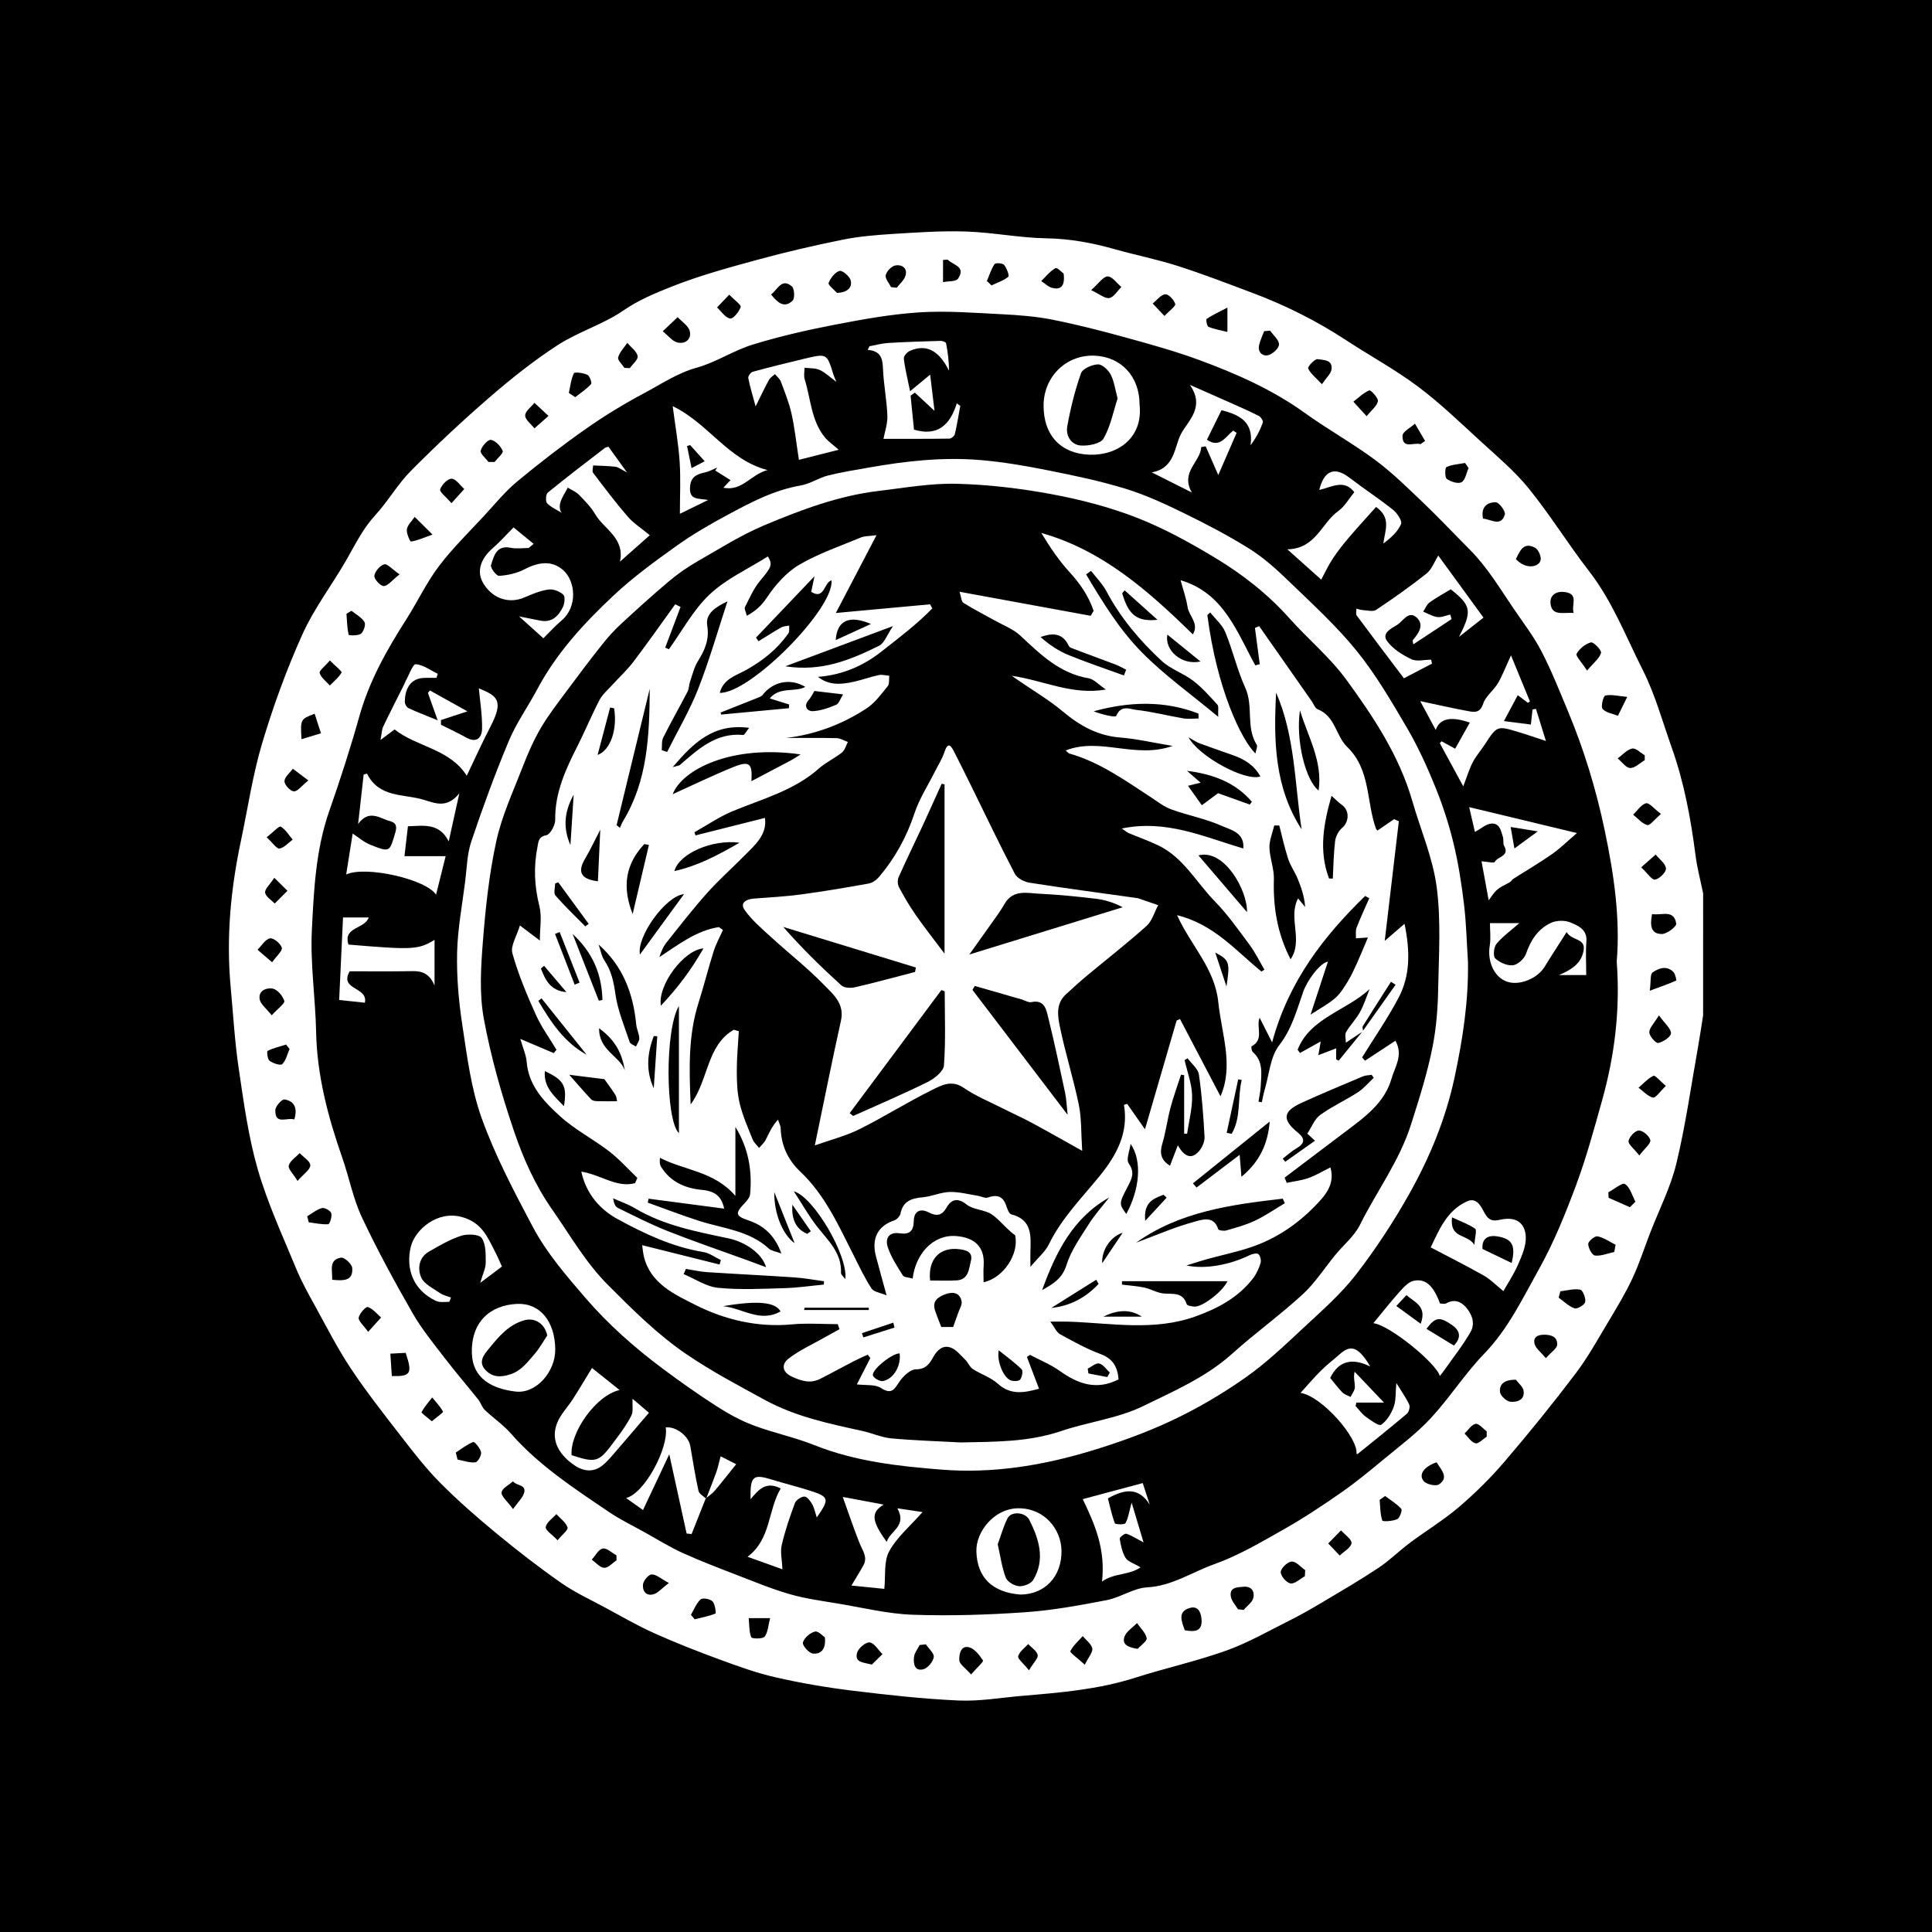
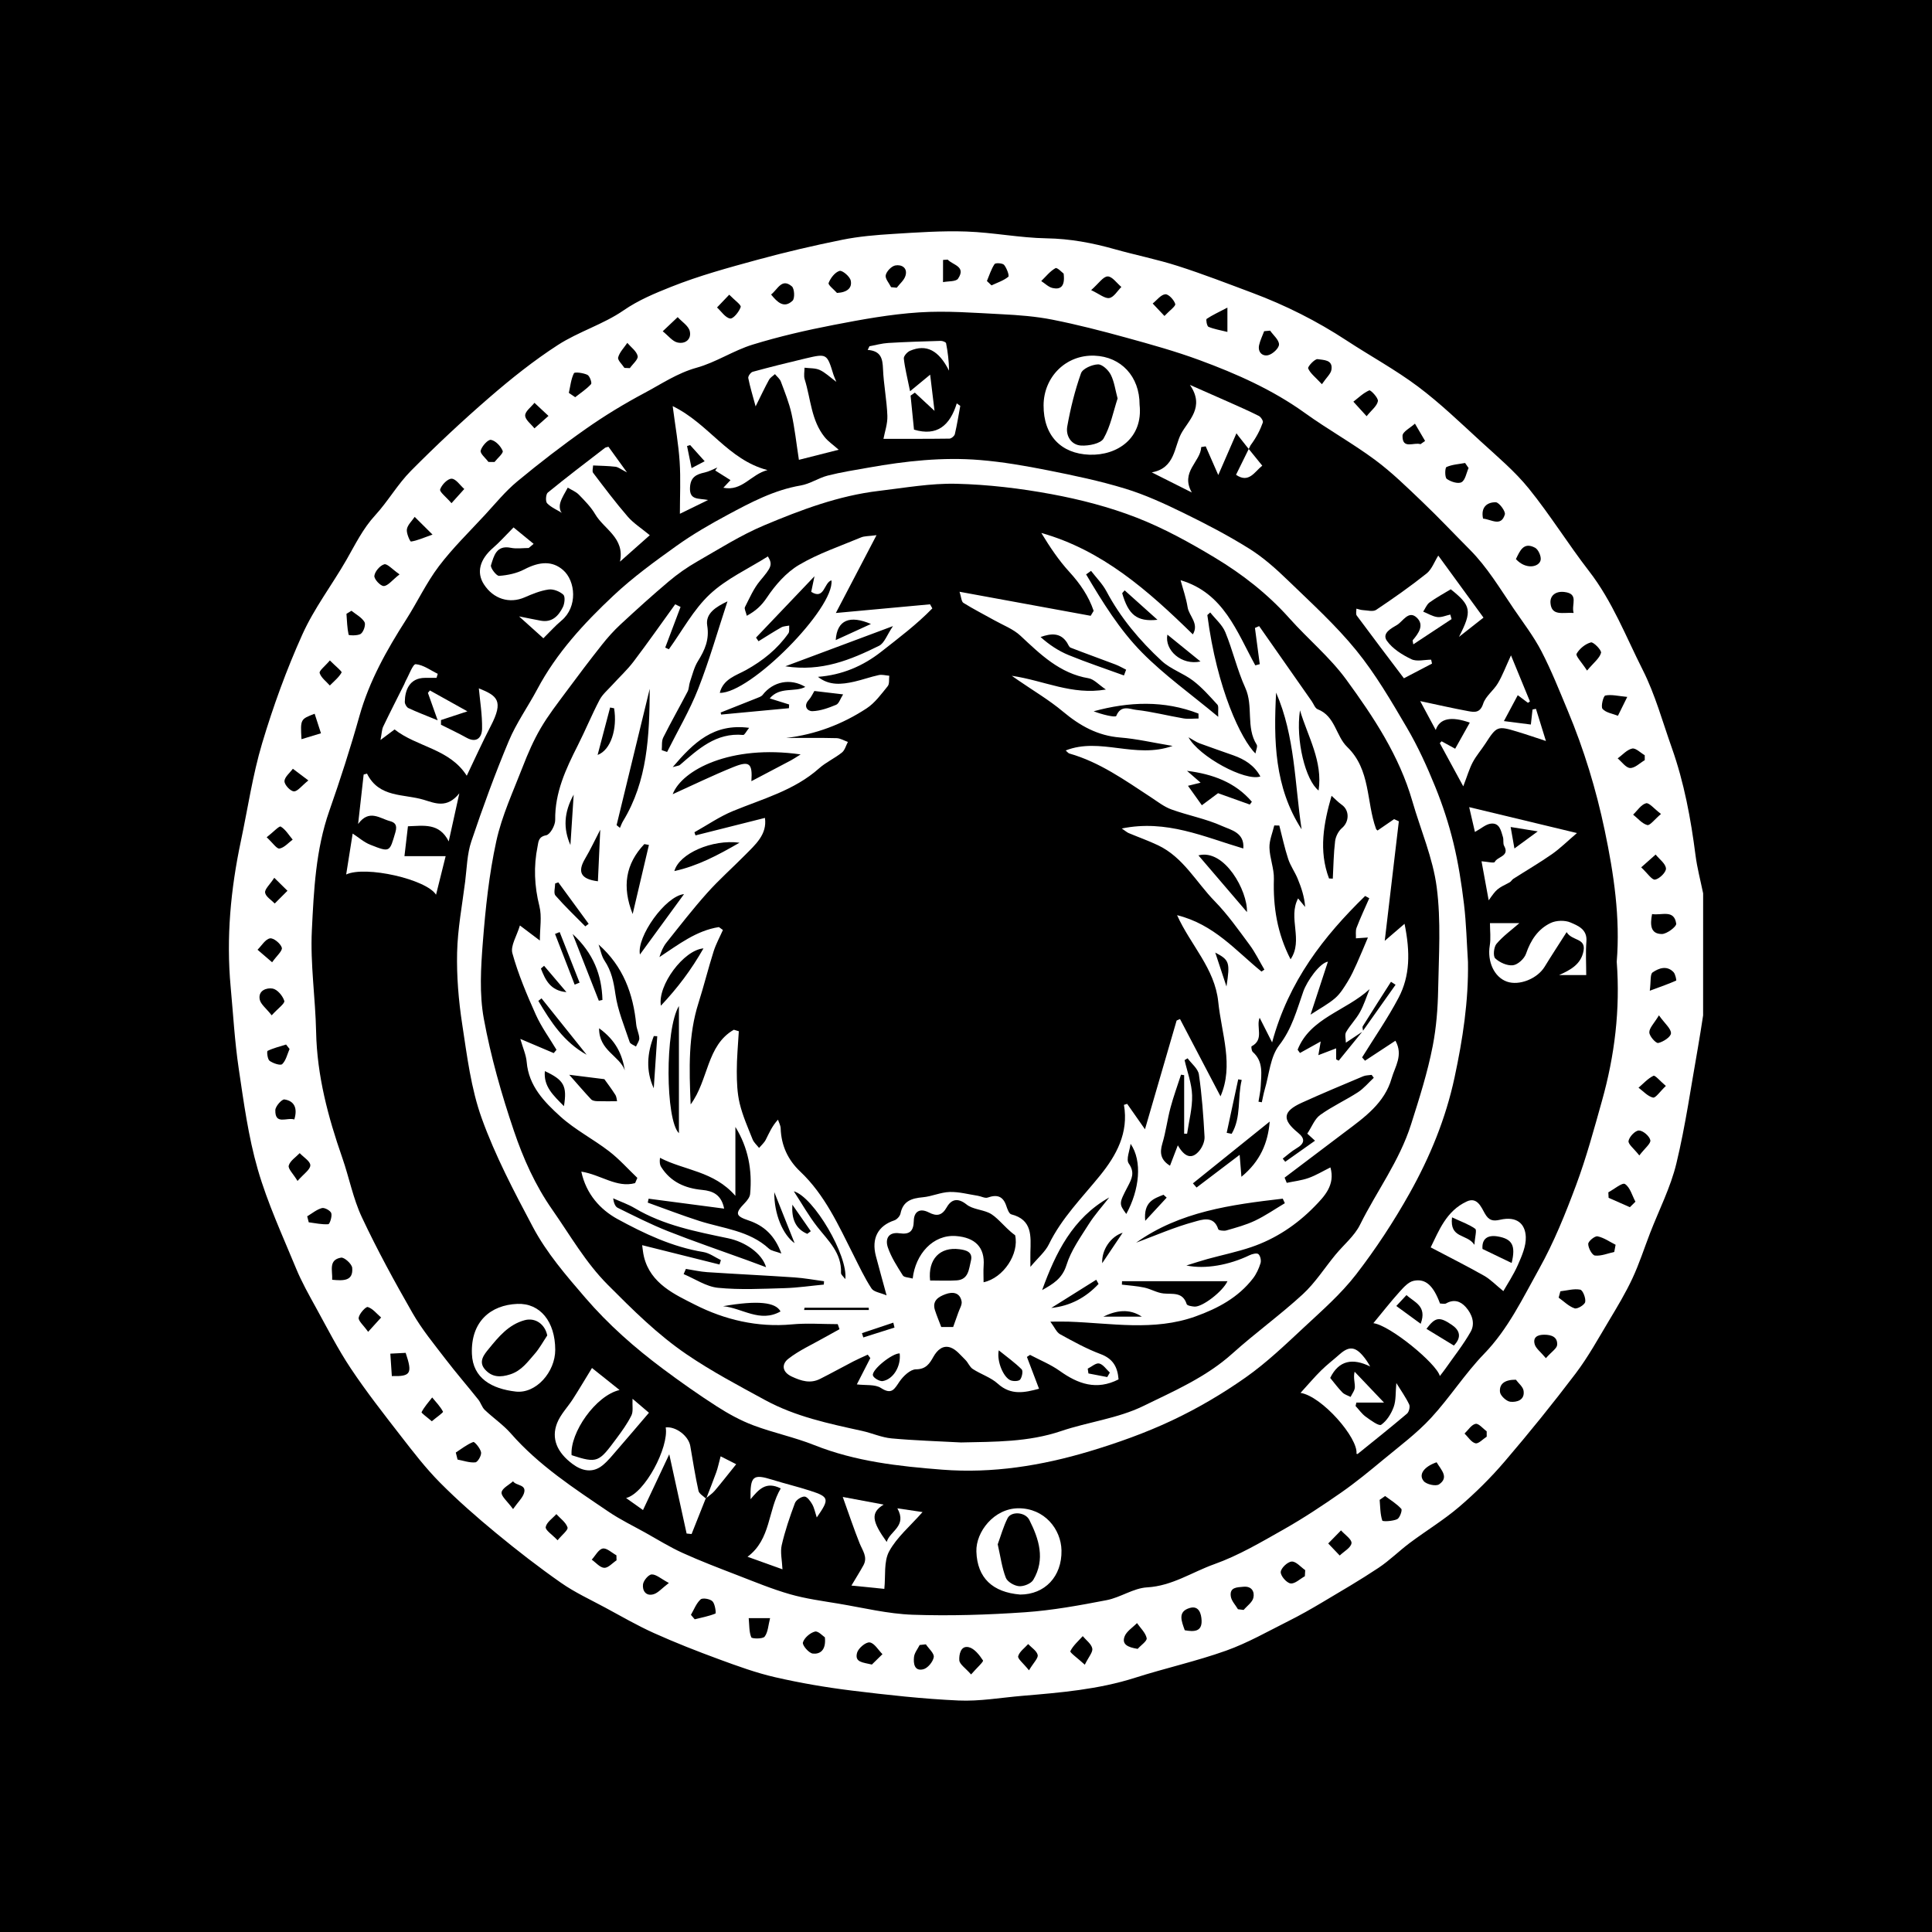
<svg xmlns="http://www.w3.org/2000/svg" version="1.1" id="Layer_1" x="0px" y="0px" width="200px" height="200px" viewBox="0 0 200 200" enable-background="new 0 0 200 200" xml:space="preserve">
  <rect width="200" height="200" />
  <g>
    <path fill="#FFFFFF" d="M176.305,105.117c-0.177,1.107-0.337,2.217-0.535,3.321c-0.717,4.01-1.279,8.057-2.234,12.01   c-0.597,2.473-1.794,4.801-2.719,7.195c-0.606,1.569-1.121,3.179-1.831,4.699c-0.698,1.496-1.556,2.923-2.407,4.342   c-1.114,1.857-2.163,3.773-3.465,5.493c-2.357,3.114-4.818,6.154-7.357,9.122c-1.435,1.678-3.024,3.252-4.703,4.688   c-1.599,1.367-3.421,2.47-5.111,3.733c-1.107,0.828-2.097,1.823-3.244,2.585c-1.895,1.26-3.866,2.408-5.823,3.572   c-1.139,0.677-2.294,1.335-3.478,1.927c-2.137,1.069-4.233,2.273-6.471,3.071c-3.083,1.1-6.303,1.81-9.426,2.807   c-3.803,1.214-7.731,1.539-11.666,1.87c-2.203,0.186-4.418,0.583-6.609,0.484c-3.701-0.167-7.396-0.578-11.076-1.031   c-2.651-0.326-5.296-0.781-7.899-1.377c-1.978-0.453-3.908-1.158-5.818-1.86c-2.266-0.833-4.52-1.717-6.722-2.707   c-1.734-0.779-3.387-1.741-5.063-2.644c-1.538-0.829-3.145-1.568-4.57-2.565c-2.312-1.617-4.548-3.351-6.725-5.148   c-2.005-1.655-3.971-3.376-5.801-5.22c-1.472-1.484-2.762-3.159-4.047-4.816c-1.782-2.297-3.58-4.592-5.191-7.008   c-1.338-2.006-2.438-4.173-3.603-6.29c-0.733-1.331-1.486-2.665-2.063-4.066c-1.397-3.389-2.951-6.745-3.964-10.252   c-0.979-3.39-1.452-6.939-1.973-10.444c-0.414-2.79-0.572-5.618-0.832-8.43c-0.473-5.099,0-10.133,1.06-15.126   c0.716-3.374,1.213-6.812,2.197-10.105c1.147-3.836,2.525-7.632,4.17-11.279c1.217-2.699,3.062-5.111,4.548-7.696   c0.916-1.594,1.703-3.235,2.978-4.622c1.332-1.45,2.328-3.22,3.71-4.612c2.612-2.632,5.325-5.176,8.13-7.601   c2.245-1.942,4.587-3.812,7.076-5.421c2.142-1.385,4.702-2.137,6.794-3.58c1.56-1.077,3.257-1.774,4.93-2.442   c2.893-1.155,5.926-1.98,8.939-2.803c2.902-0.792,5.839-1.477,8.788-2.072c1.72-0.347,3.489-0.495,5.245-0.603   c2.532-0.157,5.076-0.337,7.606-0.248c2.772,0.098,5.531,0.657,8.301,0.703c2.418,0.04,4.713,0.47,7.01,1.117   c2.179,0.614,4.411,1.056,6.565,1.745c2.605,0.833,5.16,1.825,7.723,2.784c3.425,1.282,6.674,2.913,9.737,4.922   c2.455,1.61,5.055,3.02,7.398,4.775c2.296,1.72,4.379,3.733,6.501,5.677c1.716,1.572,3.526,3.089,4.979,4.886   c2.215,2.739,4.077,5.76,6.235,8.548c2.413,3.117,3.81,6.769,5.556,10.224c1.284,2.542,2.046,5.351,3.006,8.054   c1.281,3.609,1.973,7.349,2.459,11.139c0.17,1.324,0.52,2.625,0.788,3.937C176.305,96.694,176.305,100.906,176.305,105.117z    M167.363,99.554c0.375-4.533-0.292-9.059-1.243-13.591c-0.892-4.253-2.145-8.367-3.815-12.364   c-0.87-2.081-1.701-4.188-2.738-6.185c-0.804-1.547-1.886-2.953-2.872-4.402c-1.431-2.103-2.735-4.3-4.548-6.121   c-1.625-1.631-3.203-3.312-4.868-4.901c-1.592-1.519-3.174-3.078-4.936-4.384c-2.329-1.727-4.887-3.145-7.242-4.841   c-3.361-2.42-7.093-4.072-10.934-5.488c-2.48-0.914-5.039-1.625-7.59-2.327c-2.522-0.694-5.061-1.349-7.625-1.857   c-1.722-0.342-3.497-0.477-5.255-0.565c-2.845-0.143-5.71-0.374-8.542-0.191c-2.969,0.192-5.928,0.732-8.856,1.299   c-2.823,0.546-5.64,1.194-8.386,2.038c-1.988,0.612-3.794,1.836-5.792,2.389c-2.003,0.555-3.653,1.687-5.417,2.625   c-2.085,1.109-4.12,2.346-6.053,3.704c-2.442,1.715-4.813,3.545-7.111,5.449c-1.224,1.015-2.247,2.277-3.333,3.454   c-1.617,1.752-3.342,3.427-4.775,5.32c-1.298,1.715-2.225,3.705-3.389,5.527c-2.008,3.141-3.817,6.353-4.837,9.988   c-0.927,3.305-1.984,6.578-3.119,9.818c-1.406,4.013-1.599,8.209-1.804,12.359c-0.172,3.488,0.369,7.005,0.441,10.513   c0.093,4.529,1.235,8.809,2.712,13.04c0.711,2.037,1.113,4.207,2.023,6.144c1.59,3.386,3.389,6.681,5.251,9.929   c0.961,1.676,2.212,3.191,3.391,4.733c1.099,1.437,2.286,2.806,3.414,4.22c0.26,0.326,0.374,0.785,0.667,1.066   c0.876,0.838,1.906,1.53,2.698,2.435c2.9,3.313,6.544,5.683,10.135,8.115c1.198,0.812,2.516,1.448,3.785,2.155   c1.279,0.713,2.529,1.495,3.858,2.098c1.847,0.839,3.748,1.563,5.642,2.294c1.814,0.7,3.618,1.451,5.483,1.984   c1.634,0.468,3.34,0.694,5.023,0.975c2.551,0.426,5.101,1.057,7.668,1.147c3.87,0.135,7.763,0.011,11.628-0.256   c2.836-0.196,5.66-0.714,8.458-1.254c1.431-0.276,2.773-1.244,4.187-1.323c2.592-0.145,4.661-1.583,6.958-2.401   c2.508-0.893,4.856-2.283,7.19-3.604c2.046-1.158,4.014-2.465,5.945-3.81c1.521-1.059,2.957-2.245,4.385-3.429   c1.667-1.382,3.427-2.692,4.89-4.271c1.956-2.112,3.518-4.594,5.516-6.658c2.495-2.577,3.994-5.75,5.689-8.784   c1.537-2.751,2.732-5.718,3.835-8.68c1.059-2.844,1.857-5.79,2.677-8.717C167.148,109.292,167.737,104.522,167.363,99.554z    M164.291,69.418c0.701-0.833,1.295-1.275,1.448-1.836c0.073-0.27-0.79-1.151-1.049-1.082c-0.577,0.155-1.185,0.651-1.481,1.177   C163.086,67.897,163.727,68.546,164.291,69.418z M68.605,34.294c0.593,0.475,0.993,1.024,1.501,1.153   c0.824,0.21,1.496-0.326,1.3-1.163c-0.13-0.553-0.816-0.975-1.253-1.455C69.682,33.275,69.211,33.721,68.605,34.294z    M28.125,105.105c0.657-0.721,1.387-1.234,1.305-1.495c-0.162-0.521-0.717-1.183-1.204-1.273c-0.595-0.109-1.526,0.18-1.34,1.13   C26.984,103.962,27.544,104.367,28.125,105.105z M117.772,170.69c0.334-0.375,0.994-0.819,0.932-1.109   c-0.12-0.565-0.645-1.045-1.002-1.56c-0.448,0.464-1.099,0.857-1.295,1.41C116.128,170.215,116.722,170.526,117.772,170.69z    M112.954,30.033c0.862,0.403,1.426,0.899,1.887,0.817c0.467-0.084,0.833-0.738,1.243-1.143c-0.473-0.393-0.948-1.095-1.418-1.091   C114.203,28.619,113.745,29.337,112.954,30.033z M100.526,173.338c0.591-0.679,1.313-1.325,1.233-1.448   c-0.364-0.56-0.895-1.245-1.479-1.375c-0.853-0.19-1.007,0.805-0.973,1.353C99.333,172.287,99.941,172.67,100.526,173.338z    M143.388,154.868c-0.189,0.132-0.378,0.265-0.567,0.397c0.066,0.721,0.051,1.469,0.271,2.14c0.042,0.128,1.073,0.073,1.54-0.137   c0.269-0.121,0.554-0.931,0.429-1.072C144.594,155.674,143.96,155.299,143.388,154.868z M112.298,172.33   c0.4-0.814,0.853-1.305,0.774-1.684c-0.1-0.473-0.638-0.854-0.987-1.274c-0.451,0.508-0.996,0.97-1.283,1.558   C110.734,171.068,111.535,171.631,112.298,172.33z M85.392,169.497c-0.197-0.125-0.699-0.685-1.031-0.597   c-0.504,0.133-1.106,0.652-1.244,1.129c-0.082,0.284,0.611,1.098,1.019,1.147C84.808,171.256,85.539,170.918,85.392,169.497z    M169.896,89.788c0.646,0.602,1.113,1.328,1.438,1.269c0.459-0.083,1.156-0.774,1.126-1.155c-0.041-0.505-0.685-0.962-1.07-1.439   C170.99,88.817,170.59,89.172,169.896,89.788z M135.079,163.17c0.012-0.21,0.024-0.42,0.035-0.63   c-0.466-0.322-0.947-0.914-1.394-0.889c-0.426,0.023-1.112,0.671-1.138,1.079c-0.025,0.398,0.597,1.124,1.013,1.186   C134.043,163.981,134.58,163.444,135.079,163.17z M161.53,133.674c-0.06,0.219-0.119,0.439-0.179,0.658   c0.544,0.388,1.046,0.903,1.652,1.107c0.283,0.095,1.036-0.358,1.096-0.659c0.079-0.398-0.248-1.224-0.514-1.275   C162.935,133.381,162.22,133.596,161.53,133.674z M171.021,94.624c-0.206,1.087-0.191,2.053,1.006,2.065   c0.522,0.005,1.538-0.772,1.494-1.072C173.302,94.105,172.019,94.788,171.021,94.624z M90.256,172.313   c0.365-0.358,0.731-0.716,1.096-1.074c-0.438-0.435-0.841-1.157-1.325-1.217c-0.404-0.05-1.179,0.604-1.304,1.075   C88.46,172.086,89.297,172.086,90.256,172.313z M167.107,129.602c0.046-0.248,0.092-0.496,0.139-0.744   c-0.619-0.31-1.213-0.739-1.868-0.873c-0.279-0.057-0.964,0.505-0.965,0.788c-0.002,0.421,0.404,1.17,0.697,1.201   C165.755,130.042,166.438,129.748,167.107,129.602z M141.472,43.086c0.507-0.633,1.08-1.056,1.168-1.562   c0.057-0.331-0.755-1.173-0.892-1.114c-0.606,0.258-1.108,0.759-1.648,1.172C140.489,42.008,140.878,42.435,141.472,43.086z    M162.903,63.452c-0.269-0.878,0.593-1.988-0.965-2.17c-0.908-0.106-1.493,0.385-1.433,1.139   C160.615,63.816,161.8,63.375,162.903,63.452z M156.923,142.827c-1.168-0.006-1.725,0.437-1.646,1.267   c0.037,0.388,0.67,0.976,1.078,1.016c0.665,0.065,1.517-0.169,1.363-1.149C157.654,143.551,157.2,143.203,156.923,142.827z    M95.846,170.221c-0.214,0.023-0.428,0.046-0.643,0.069c-0.205,0.412-0.538,0.811-0.585,1.24c-0.07,0.65,0.022,1.504,0.96,1.273   c0.46-0.113,1.006-0.774,1.084-1.256C96.726,171.159,96.143,170.667,95.846,170.221z M128.153,166.587   c0.196,0.024,0.392,0.049,0.588,0.073c0.353-0.418,0.905-0.792,1.01-1.265c0.136-0.613-0.161-1.215-1.03-1.135   c-0.666,0.061-1.45,0.039-1.308,1.001C127.482,165.729,127.895,166.146,128.153,166.587z M170.785,102.56   c1.183-0.437,1.973-0.713,2.734-1.053c0.038-0.017-0.079-0.666-0.277-0.873c-0.695-0.725-1.533-0.405-2.164,0.029   C170.808,100.848,170.915,101.583,170.785,102.56z M58.886,40.672c0.22,0.149,0.439,0.297,0.659,0.446   c0.559-0.44,1.168-0.836,1.642-1.354c0.112-0.122-0.137-0.845-0.379-0.961c-0.42-0.201-1.316-0.321-1.394-0.166   C59.108,39.25,59.042,39.983,58.886,40.672z M168.725,124.968c0.192-0.19,0.383-0.38,0.575-0.569   c-0.343-0.639-0.551-1.488-1.085-1.831c-0.276-0.177-1.129,0.545-1.721,0.861c0.009,0.189,0.018,0.378,0.028,0.567   C167.256,124.32,167.991,124.644,168.725,124.968z M47.184,150.364c0.061,0.243,0.121,0.486,0.182,0.729   c0.616,0.115,1.244,0.349,1.842,0.289c0.248-0.025,0.65-0.717,0.593-1.037c-0.074-0.413-0.675-1.121-0.808-1.07   C48.346,149.523,47.779,149.981,47.184,150.364z M34.386,132.48c1.162,0.113,2.198,0.144,2.073-1.236   c-0.037-0.404-0.821-1.111-1.155-1.053C33.971,130.421,34.442,131.533,34.386,132.48z M44.775,55.34   c-0.815-0.81-1.331-1.322-1.846-1.834c-0.286,0.425-0.732,0.824-0.809,1.284c-0.068,0.409,0.331,1.284,0.426,1.27   C43.17,55.971,43.767,55.697,44.775,55.34z M86.646,30.325c1.101-0.06,1.583-0.55,1.42-1.286c-0.094-0.425-0.876-1.08-1.158-0.995   c-0.477,0.143-0.932,0.74-1.13,1.249C85.7,29.494,86.336,29.972,86.646,30.325z M50.563,47.82c0.21,0.002,0.42,0.004,0.63,0.006   c0.305-0.392,0.939-0.918,0.846-1.147c-0.201-0.491-0.735-1.057-1.215-1.146c-0.3-0.056-0.947,0.654-1.064,1.114   C49.682,46.951,50.272,47.423,50.563,47.82z M171.946,84.261c-0.719-0.542-1.234-1.193-1.548-1.108   c-0.514,0.14-0.898,0.76-1.337,1.178c0.482,0.382,0.919,0.929,1.465,1.078C170.799,85.483,171.27,84.832,171.946,84.261z    M170.265,78.691c-0.001-0.17-0.002-0.34-0.003-0.51c-0.438-0.251-0.933-0.771-1.299-0.691c-0.548,0.12-1.005,0.659-1.501,1.02   c0.429,0.355,0.85,0.978,1.29,0.993C169.247,79.519,169.76,78.985,170.265,78.691z M64.642,38.085   c0.186,0.008,0.373,0.016,0.559,0.024c0.293-0.421,0.885-0.908,0.81-1.249c-0.111-0.508-0.692-0.914-1.072-1.364   c-0.334,0.497-0.801,0.958-0.948,1.505C63.916,37.283,64.407,37.719,64.642,38.085z M57.721,159.448   c0.457-0.561,1.114-1.065,1.029-1.328c-0.171-0.529-0.747-0.928-1.156-1.38c-0.394,0.442-1.013,0.844-1.102,1.341   C56.435,158.398,57.16,158.856,57.721,159.448z M172.45,112.416c-0.605-0.511-1.112-1.132-1.284-1.05   c-0.58,0.276-1.04,0.803-1.547,1.234c0.494,0.364,0.95,0.892,1.5,1.022C171.387,113.684,171.83,113.003,172.45,112.416z    M156.926,57.878c1.038,1.132,2.399,0.824,2.558,0.11c0.085-0.382-0.232-1.103-0.574-1.286   C157.716,56.063,157.341,57.03,156.926,57.878z M41.995,140.048c-0.508,0.026-0.94,0.048-1.588,0.081   c0.056,0.83,0.106,1.587,0.156,2.322C42.537,142.501,42.71,142.182,41.995,140.048z M169.702,119.612   c0.574-0.752,1.212-1.24,1.14-1.58c-0.09-0.425-0.761-1.001-1.182-1.002c-0.382-0.001-0.995,0.641-1.074,1.078   C168.526,118.442,169.141,118.897,169.702,119.612z M36.382,63.225c-0.172,0.106-0.345,0.212-0.517,0.318   c0.055,0.727,0.072,1.462,0.224,2.168c0.015,0.07,0.972,0.121,1.272-0.107c0.289-0.22,0.526-0.955,0.37-1.213   C37.44,63.906,36.849,63.603,36.382,63.225z M28.17,99.614c0.469-0.665,1.096-1.192,1.003-1.511   c-0.125-0.432-0.866-1.033-1.227-0.963c-0.487,0.094-0.863,0.758-1.286,1.177C27.077,98.676,27.495,99.035,28.17,99.614z    M171.732,105.109c-0.505,0.841-1.008,1.312-0.995,1.767c0.012,0.398,0.684,1.146,0.924,1.093c0.517-0.113,1.303-0.627,1.317-1.002   C172.997,106.489,172.361,105.986,171.732,105.109z M110.107,28.324c-0.119-0.085-0.666-0.662-0.842-0.565   c-0.566,0.311-0.995,0.871-1.477,1.335c0.387,0.248,0.745,0.621,1.166,0.718C109.716,29.988,110.285,29.734,110.107,28.324z    M71.524,167.168c0.131,0.154,0.262,0.307,0.393,0.461c0.723-0.18,1.462-0.318,2.146-0.596c0.076-0.031-0.031-0.981-0.303-1.262   c-0.247-0.254-1.028-0.388-1.234-0.201C72.077,165.976,71.845,166.621,71.524,167.168z M53.111,156.219   c0.553-0.774,0.959-1.147,1.12-1.606c0.341-0.977-0.81-0.781-1.119-1.271c-0.423,0.379-1.133,0.721-1.188,1.147   C51.872,154.894,52.505,155.387,53.111,156.219z M46.739,52.09c0.601-0.668,0.962-1.069,1.323-1.469   c-0.436-0.383-0.868-1.058-1.31-1.065c-0.415-0.007-1.028,0.63-1.188,1.106C45.479,50.915,46.17,51.429,46.739,52.09z    M148.717,151.374c-1.306,0.454-1.903,1.269-1.335,1.95c0.286,0.343,1.264,0.559,1.59,0.336   C150.029,152.936,149.19,152.17,148.717,151.374z M152.027,48.45c-0.12-0.174-0.24-0.348-0.36-0.522   c-0.651,0.121-1.341,0.156-1.929,0.42c-0.16,0.072-0.185,1.066,0.031,1.224c0.405,0.297,1.167,0.543,1.527,0.346   C151.69,49.702,151.796,48.962,152.027,48.45z M131.482,34.228c-0.206,0.019-0.411,0.038-0.617,0.057   c-0.177,0.475-0.407,0.937-0.519,1.426c-0.17,0.741,0.34,1.197,0.933,1.058c0.462-0.108,1.119-0.716,1.123-1.108   C132.407,35.186,131.816,34.706,131.482,34.228z M136.843,39.772c0.489-0.713,0.913-1.069,0.985-1.486   c0.186-1.082-0.855-1.007-1.428-1.107c-0.284-0.049-1.051,0.778-0.979,0.955C135.631,38.646,136.155,39.028,136.843,39.772z    M27.606,86.675c0.639,0.588,1.043,1.216,1.328,1.166c0.493-0.087,0.913-0.593,1.363-0.923c-0.399-0.471-0.734-1.052-1.236-1.35   C28.902,85.474,28.295,86.135,27.606,86.675z M168.453,72.144c-0.928-0.087-1.633-0.274-2.274-0.143   c-0.202,0.041-0.484,1.158-0.283,1.385c0.356,0.4,1.055,0.494,1.593,0.709C167.82,73.424,168.03,72.999,168.453,72.144z    M77.506,167.512c0.072,0.727,0.03,1.41,0.265,1.979c0.067,0.162,1.193,0.185,1.386-0.068c0.353-0.465,0.372-1.183,0.561-1.911   C78.853,167.512,78.369,167.512,77.506,167.512z M137.497,159.779c0.51,0.535,0.85,0.892,1.19,1.248   c0.437-0.423,1.166-0.812,1.22-1.28c0.046-0.393-0.694-0.878-1.085-1.322C138.44,158.815,138.058,159.206,137.497,159.779z    M122.646,168.763c0.959,0.171,1.781,0.158,1.743-0.998c-0.023-0.69-0.266-1.58-1.208-1.313   C121.866,166.825,122.32,167.84,122.646,168.763z M30.801,122.252c0.64-0.735,1.317-1.172,1.323-1.618   c0.005-0.416-0.704-0.841-1.099-1.262c-0.4,0.422-0.992,0.788-1.133,1.284C29.797,120.987,30.346,121.5,30.801,122.252z    M127.061,31.845c-0.92,0.48-1.567,0.775-2.149,1.166c-0.092,0.062,0.028,0.754,0.189,0.821c0.581,0.243,1.223,0.345,1.96,0.529   C127.061,33.45,127.061,32.927,127.061,31.845z M31.21,76.521c0.767-0.233,1.392-0.422,2.017-0.612   c-0.217-0.671-0.434-1.343-0.654-2.022C31.094,74.451,31.094,74.451,31.21,76.521z M34.148,68.369   c-0.517,0.611-1.132,1.068-1.057,1.306c0.156,0.491,0.68,0.866,1.052,1.288c0.426-0.437,0.929-0.83,1.217-1.344   C35.426,69.504,34.741,68.968,34.148,68.369z M75.49,30.506c-0.563,0.589-0.913,0.956-1.263,1.323   c0.448,0.411,0.855,1.059,1.358,1.144c0.313,0.053,0.928-0.695,1.09-1.189C76.749,31.561,76.049,31.084,75.49,30.506z    M38.109,137.871c0.625-0.689,0.985-1.085,1.344-1.482c-0.451-0.386-0.855-0.917-1.376-1.086c-0.199-0.064-0.87,0.664-0.946,1.098   C37.074,136.733,37.614,137.169,38.109,137.871z M41.36,59.458c-0.762-0.53-1.276-1.133-1.585-1.042   c-0.444,0.131-0.968,0.741-1.021,1.198c-0.039,0.334,0.634,1.061,0.973,1.051C40.161,60.651,40.578,60.074,41.36,59.458z    M92.245,29.728c0.195,0.019,0.391,0.038,0.586,0.057c0.311-0.408,0.762-0.774,0.902-1.234c0.25-0.824-0.399-1.189-1.043-1.073   c-0.4,0.072-0.907,0.599-1,1.005C91.608,28.837,92.04,29.308,92.245,29.728z M56.779,43.056c-0.613-0.573-1.032-0.965-1.451-1.356   c-0.346,0.437-0.966,0.876-0.963,1.311c0.003,0.447,0.615,0.889,0.96,1.333C55.741,43.976,56.155,43.609,56.779,43.056z    M63.824,161.524c-0.004-0.174-0.009-0.348-0.013-0.522c-0.477-0.257-1.006-0.779-1.416-0.698   c-0.438,0.087-0.764,0.743-1.138,1.151c0.431,0.303,0.851,0.825,1.295,0.846C62.963,162.32,63.399,161.804,63.824,161.524z    M160.029,140.598c0.597-0.675,1.142-1.008,1.167-1.377c0.055-0.815-0.574-1.05-1.334-1.052c-0.711-0.002-1.193,0.267-0.99,0.989   C158.994,139.593,159.471,139.929,160.029,140.598z M102.165,29.09c0.159,0.151,0.317,0.302,0.476,0.452   c0.594-0.28,1.246-0.489,1.74-0.891c0.125-0.101-0.162-0.899-0.437-1.229c-0.159-0.19-0.892-0.229-0.989-0.084   C102.605,27.866,102.415,28.498,102.165,29.09z M28.393,90.869c-0.478,0.73-1.004,1.18-0.948,1.539   c0.064,0.416,0.641,0.752,0.995,1.123c0.439-0.44,0.879-0.879,1.318-1.319C29.416,91.875,29.074,91.539,28.393,90.869z    M79.823,30.489c0.655,0.813,1.347,1.471,2.223,0.64c0.248-0.235,0.2-1.251-0.073-1.484C80.927,28.755,80.517,29.949,79.823,30.489   z M106.519,172.91c0.483-0.804,0.973-1.258,0.901-1.588c-0.094-0.428-0.636-0.757-0.985-1.129c-0.366,0.412-0.9,0.778-1.033,1.256   C105.328,171.713,105.923,172.164,106.519,172.91z M29.976,108.59c-0.121-0.153-0.241-0.307-0.362-0.46   c-0.646,0.204-1.312,0.365-1.915,0.657c-0.091,0.044-0.014,0.866,0.207,1.028c0.356,0.262,1.128,0.517,1.309,0.342   C29.608,109.779,29.738,109.129,29.976,108.59z M69.241,163.87c-0.835-0.447-1.314-0.9-1.778-0.885   c-0.327,0.011-0.849,0.63-0.899,1.026c-0.082,0.652,0.307,1.27,1.111,1.019C68.13,164.888,68.491,164.444,69.241,163.87z    M98.105,26.876c-0.16,0.011-0.321,0.021-0.481,0.032c-0.001,0.766-0.002,1.533-0.003,2.299c0.535-0.11,1.339-0.038,1.557-0.361   C100.035,27.573,98.637,27.445,98.105,26.876z M31.922,80.79c-0.755-0.568-1.18-0.888-1.606-1.209   c-0.313,0.431-0.862,0.859-0.866,1.293c-0.003,0.371,0.6,1.023,0.968,1.047C30.796,81.945,31.212,81.358,31.922,80.79z    M30.467,115.887c0.365-1.194-0.017-1.921-1.02-2.072c-0.27-0.04-0.935,0.705-0.945,1.102   C28.463,116.498,29.701,115.64,30.467,115.887z M153.524,53.684c0.863,0.086,1.865,0.879,2.256-0.426   c0.097-0.323-0.6-1.259-0.941-1.264C153.961,51.981,153.271,52.488,153.524,53.684z M147.047,45.982   c0.159-0.112,0.319-0.223,0.478-0.335c-0.35-0.597-0.7-1.195-1.05-1.792c-0.452,0.418-1.28,0.83-1.287,1.255   C145.165,46.561,146.381,45.747,147.047,45.982z M120.544,32.709c0.539-0.575,1.183-1.015,1.115-1.244   c-0.126-0.424-0.7-1.036-1.029-1.003c-0.462,0.047-0.872,0.613-1.304,0.957C119.655,31.767,119.984,32.115,120.544,32.709z    M153.904,148.723c-0.001-0.186-0.002-0.372-0.003-0.557c-0.387-0.279-0.829-0.834-1.148-0.77   c-0.431,0.086-0.767,0.647-1.144,1.004c0.372,0.358,0.698,0.906,1.131,1.009C153.056,149.484,153.511,148.972,153.904,148.723z    M44.7,147.129c0.519-0.437,1.205-0.907,1.159-0.995c-0.281-0.538-0.728-0.99-1.119-1.47c-0.383,0.498-0.817,0.971-1.098,1.521   C43.595,146.275,44.218,146.708,44.7,147.129z M31.802,125.911c0.053,0.207,0.106,0.414,0.158,0.621   c0.676,0.085,1.358,0.245,2.025,0.198c0.147-0.01,0.41-0.8,0.31-1.138c-0.079-0.266-0.693-0.605-0.968-0.532   C32.782,125.205,32.306,125.612,31.802,125.911z" />
    <path fill="#FFFFFF" d="M151.964,99.578c0.066,4.059-0.541,8.001-1.39,11.964c-0.916,4.273-2.548,8.228-4.65,11.981   c-1.638,2.924-3.496,5.757-5.544,8.408c-1.549,2.005-3.5,3.716-5.368,5.454c-1.952,1.817-3.897,3.685-6.069,5.212   c-2.403,1.69-4.974,3.203-7.631,4.453c-2.736,1.287-5.62,2.316-8.52,3.187c-4.959,1.489-10.054,2.309-15.249,1.903   c-4.499-0.351-8.982-0.844-13.248-2.544c-2.048-0.816-4.238-1.268-6.304-2.045c-1.324-0.498-2.596-1.199-3.79-1.965   c-1.903-1.222-3.755-2.529-5.568-3.882c-2.929-2.186-5.639-4.569-8.056-7.377c-1.999-2.323-3.99-4.627-5.413-7.308   c-1.944-3.662-3.897-7.37-5.296-11.256c-1.114-3.096-1.521-6.471-2.023-9.755c-0.373-2.443-0.581-4.943-0.524-7.41   c0.057-2.452,0.524-4.896,0.833-7.34c0.176-1.393,0.197-2.849,0.638-4.158c1.179-3.504,2.45-6.986,3.879-10.395   c0.785-1.873,1.995-3.564,2.954-5.368c1.993-3.75,4.837-6.825,7.884-9.686c2.013-1.89,4.273-3.534,6.526-5.144   c1.674-1.197,3.473-2.237,5.29-3.212c2.402-1.289,4.813-2.57,7.568-3.04c0.963-0.165,1.841-0.781,2.8-1.025   c1.394-0.355,2.824-0.574,4.243-0.827c3.807-0.678,7.646-1.1,11.507-0.782c2.357,0.194,4.705,0.602,7.028,1.063   c2.695,0.535,5.398,1.101,8.021,1.903c2.07,0.633,4.068,1.557,6.02,2.509c2.315,1.13,4.612,2.328,6.794,3.691   c1.444,0.902,2.754,2.066,3.984,3.256c2.441,2.362,4.981,4.665,7.115,7.29c2.002,2.462,3.625,5.252,5.238,8.002   c1.138,1.94,2.08,4.013,2.928,6.101c0.768,1.889,1.408,3.848,1.889,5.829c0.505,2.078,0.835,4.209,1.092,6.335   C151.79,95.58,151.834,97.584,151.964,99.578z M99.478,149.322c3.5-0.075,6.974-0.029,10.368-1.178   c2.804-0.95,5.865-1.303,8.488-2.584c3.19-1.558,6.518-2.992,9.24-5.441c2.357-2.121,4.947-3.986,7.281-6.131   c1.292-1.188,2.262-2.725,3.389-4.095c0.854-1.037,1.967-1.94,2.546-3.11c1.721-3.473,4.072-6.575,5.281-10.384   c0.855-2.695,1.714-5.376,2.248-8.139c0.366-1.897,0.52-3.856,0.557-5.792c0.067-3.543,0.308-7.133-0.148-10.622   c-0.396-3.033-1.67-5.948-2.527-8.924c-1.353-4.693-4.013-8.704-6.834-12.566c-1.691-2.316-3.967-4.196-5.89-6.353   c-2.242-2.514-4.868-4.562-7.717-6.276c-2.598-1.563-5.291-3.05-8.107-4.146c-2.826-1.1-5.82-1.873-8.807-2.427   c-3.237-0.599-6.545-0.993-9.833-1.074c-2.672-0.066-5.363,0.423-8.037,0.738c-4.149,0.489-8.036,1.955-11.841,3.551   c-2.43,1.019-4.69,2.457-6.988,3.774c-1.016,0.583-1.993,1.267-2.889,2.021c-1.714,1.444-3.377,2.952-5.022,4.476   c-0.696,0.645-1.336,1.361-1.925,2.106c-1.254,1.585-2.475,3.198-3.676,4.823c-0.921,1.245-1.882,2.475-2.66,3.808   c-0.734,1.256-1.326,2.61-1.852,3.97c-0.988,2.555-2.169,5.084-2.748,7.738c-0.747,3.422-1.118,6.946-1.392,10.446   c-0.206,2.631-0.37,5.36,0.101,7.926c0.722,3.927,1.828,7.811,3.111,11.598c0.968,2.859,2.196,5.626,3.983,8.182   c1.848,2.642,3.428,5.445,5.738,7.763c2.579,2.587,5.133,5.141,8.192,7.221c2.6,1.767,5.339,3.211,8.08,4.706   c3.171,1.729,6.613,2.442,10.067,3.203c1.018,0.224,2.004,0.676,3.029,0.771C94.675,149.123,97.079,149.191,99.478,149.322z" />
    <path fill="#FFFFFF" d="M41.869,88.629c1.539,0,2.857,0,4.265,0c-0.272,1.091-0.62,2.486-0.995,3.992   c-0.998-1.596-7.301-3.033-9.303-2.094c0.244-1.541,0.469-2.956,0.672-4.235c0.617,0.399,1.174,0.899,1.827,1.157   c2.069,0.819,1.992,0.757,2.597-1.292c0.231-0.783-0.074-1.024-0.576-1.159c-1.043-0.279-2.146-1.259-3.284,0.303   c0.208-1.859,0.391-3.489,0.574-5.12c0.115-0.032,0.231-0.064,0.346-0.096c1.25,2.522,3.794,2.082,5.868,2.706   c1.185,0.356,2.401,0.936,3.69-0.666c-0.445,2.017-0.771,3.497-1.098,4.977c-0.983-1.957-2.614-1.614-4.221-1.566   C42.114,86.543,42.005,87.467,41.869,88.629z" />
    <path fill="#FFFFFF" d="M117.97,41.905c0.371,3.417-2.268,5.269-5.194,5.166c-2.927-0.103-4.76-1.977-4.745-5.112   c0.014-2.932,2.305-5.254,5.273-5.14C116.04,36.924,117.977,38.955,117.97,41.905z M115.693,41.249   c-0.242-0.896-0.343-1.749-0.711-2.466c-0.246-0.48-0.883-1.08-1.323-1.063c-0.617,0.024-1.584,0.441-1.753,0.919   c-0.631,1.784-1.093,3.644-1.424,5.511c-0.169,0.951,0.397,1.914,1.435,1.973c0.788,0.045,2.022-0.196,2.325-0.728   C114.961,44.139,115.242,42.633,115.693,41.249z" />
    <path fill="#FFFFFF" d="M150.267,64.089c-1.297,0.856-2.595,1.712-3.964,2.615c-0.036-0.273-0.089-0.393-0.052-0.436   c0.604-0.707,1.218-1.57,0.412-2.331c-0.842-0.796-1.429,0.382-2.031,0.749c-0.542,0.33-1.638,0.848-1.051,1.664   c0.59,0.821,1.583,1.439,2.523,1.891c0.561,0.27,1.358,0.049,2.048,0.049c0.03,0.135,0.059,0.269,0.089,0.404   c-0.961,0.503-1.921,1.005-2.91,1.522c-1.657-2.194-3.284-4.334-4.882-6.495c-0.118-0.159-0.029-0.472-0.036-0.713   c0.222,0.052,0.443,0.138,0.668,0.15c0.464,0.023,1.054,0.19,1.376-0.025c1.784-1.192,3.544-2.429,5.22-3.765   c0.543-0.433,0.809-1.215,1.212-1.854c1.49,2.044,3.076,4.219,4.682,6.421c-0.978,0.769-1.758,1.381-2.537,1.994   c1.366-2.674,1.288-3.225-0.854-4.926c-0.717,0.437-1.489,0.852-2.193,1.361c-0.295,0.214-0.444,0.628-0.659,0.951   c0.487,0.198,0.96,0.497,1.464,0.562c0.429,0.055,0.892-0.161,1.34-0.258C150.176,63.774,150.221,63.931,150.267,64.089z" />
    <path fill="#FFFFFF" d="M45.19,70.172c-0.396,0-0.791-0.002-1.187,0c-1.63,0.007-2.087,1.298-2.098,2.491   c-0.002,0.218,0.186,0.549,0.375,0.638c0.857,0.404,1.746,0.739,3.028,1.265c-0.397-1.116-0.704-1.978-1.01-2.839   c0.069-0.084,0.138-0.168,0.207-0.252c1.272,0.709,2.544,1.418,3.881,2.163c-0.967,0.319-1.851,0.61-2.735,0.901   c-0.001,0.161-0.001,0.322-0.002,0.484c0.881,0.445,1.779,0.861,2.64,1.342c1.094,0.611,1.6-0.071,1.615-0.926   c0.025-1.446-0.219-2.897-0.335-4.183c1.894,0.77,2.606,1.263,1.231,3.907c-0.879,1.691-1.662,3.433-2.482,5.141   c-1.786-2.809-5.151-2.96-7.471-4.792c-0.41,0.307-0.783,0.587-1.458,1.092c0.134-0.691,0.132-1.077,0.282-1.392   c0.703-1.471,1.448-2.922,2.176-4.38c0.059-0.117,0.094-0.247,0.158-0.36c0.344-0.608,0.737-1.739,1.032-1.715   c0.782,0.065,1.522,0.63,2.279,0.996C45.275,69.893,45.232,70.032,45.19,70.172z" />
    <path fill="#FFFFFF" d="M156.417,67.843c0.72,1.751,1.34,3.26,1.961,4.768c-0.068,0.049-0.137,0.097-0.205,0.146   c-0.32-0.24-0.64-0.48-1.054-0.791c-0.501,0.937-0.963,1.8-1.434,2.681c0.978,0.125,1.844,0.236,2.789,0.356   c0.062-0.557,0.118-1.056,0.173-1.555c0.118-0.024,0.236-0.047,0.354-0.071c0.346,1.117,0.693,2.235,1.033,3.331   c-0.975-0.319-1.982-0.669-3.002-0.976c-2.014-0.608-2.098-0.561-3.262,1.24c-0.423,0.655-0.948,1.251-1.312,1.935   c-0.358,0.674-0.57,1.425-0.982,2.494c-0.848-1.56-1.639-3.014-2.429-4.468c0.063-0.065,0.126-0.13,0.189-0.195   c0.422,0.232,0.844,0.464,1.402,0.77c0.512-0.914,1.003-1.79,1.513-2.701c-1.932-0.683-3.115-0.447-3.524,0.76   c-0.589-1.094-1.111-2.063-1.609-2.989c1.736,0.368,3.352,0.74,4.98,1.04c0.639,0.118,1.227,0.198,1.539-0.77   c0.253-0.784,1.077-1.364,1.519-2.111C155.539,69.924,155.873,69.022,156.417,67.843z" />
    <path fill="#FFFFFF" d="M155.626,133.657c-0.768-0.623-1.326-1.215-2.002-1.598c-1.767-1.001-3.585-1.912-5.52-2.931   c0.842-1.7,1.607-3.778,3.748-4.758c1.062-0.486,1.486,0.589,1.848,1.234c0.415,0.74,0.84,0.836,1.581,0.666   c1.757-0.404,2.614,0.429,2.668,1.773c0.038,0.954-0.41,1.972-0.812,2.887C156.678,131.978,156.031,132.942,155.626,133.657z    M153.467,129.291c1.103,0.531,2.047,0.985,3.018,1.453c0.437-1.803,0.073-2.492-1.45-2.75   C154.034,127.825,153.382,128.206,153.467,129.291z M150.313,126.021c-0.267,2.243,1.552,1.66,2.316,2.842   c0.057-0.837,0.269-1.528,0.084-1.66C152.06,126.74,151.27,126.468,150.313,126.021z" />
    <path fill="#FFFFFF" d="M149.052,142.447c-0.315-1.265-5.151-5.258-6.881-5.472c0.983-1.188,1.802-2.238,2.691-3.225   c0.42-0.466,0.926-1.044,1.479-1.16c1.251-0.263,2.044,0.508,2.729,2.349c0.204,0,0.47,0.081,0.637-0.014   c0.799-0.455,1.485-0.227,2.025,0.377c0.652,0.73,1.001,1.695,0.511,2.561c-0.76,1.342-1.734,2.563-2.621,3.832   C149.452,141.938,149.265,142.167,149.052,142.447z M150.503,139.292c0.863-0.888,0.578-1.602-0.199-2.134   c-1.314-0.899-1.725-0.805-2.638,0.403C148.594,138.128,149.522,138.694,150.503,139.292z M147.068,137.037   c0.685-1.849-0.637-2.204-1.469-2.972c-0.41,0.44-0.756,0.811-1.054,1.131C145.438,135.847,146.204,136.406,147.068,137.037z" />
    <path fill="#FFFFFF" d="M94.263,40.954c0.117,1.168,0.235,2.337,0.353,3.52c2.384,0.72,3.721-0.421,4.429-2.718   c0.121,0.087,0.241,0.174,0.362,0.262c-0.18,0.975-0.334,1.957-0.561,2.921c-0.046,0.196-0.367,0.465-0.565,0.468   c-2.369,0.032-4.739,0.021-6.825,0.021c0.129-0.704,0.435-1.553,0.404-2.39c-0.06-1.623-0.386-3.235-0.453-4.858   c-0.043-1.038-0.195-1.851-1.585-1.957c0.061-0.127,0.123-0.253,0.184-0.38c0.646-0.117,1.287-0.3,1.937-0.339   c1.812-0.108,3.626-0.164,5.441-0.216c0.19-0.005,0.531,0.126,0.554,0.242c0.18,0.936,0.301,1.884,0.304,2.841   c-1.05-2.089-2.336-2.792-4.046-2.052c-0.285,0.123-0.66,0.549-0.633,0.796c0.107,0.983,0.357,1.951,0.647,3.385   c0.84-0.693,1.439-1.187,2.079-1.716c0.141,1.166,0.301,2.494,0.452,3.748c-0.675-0.625-1.355-1.256-2.036-1.887   C94.558,40.749,94.411,40.851,94.263,40.954z" />
-     <path fill="#FFFFFF" d="M128.015,44.81c-0.625,1.436-1.249,2.871-1.9,4.365c-0.481-1.097-0.892-2.034-1.302-2.97   c-0.154,0.025-0.309,0.051-0.463,0.076c-0.057,1.522-2.195,2.561-0.974,4.702c-1.382-0.695-2.764-1.389-4.146-2.084   c2.414-0.421,2.323-2.645,3.032-3.985c0.731-1.383,2.519-2.751,0.917-5.071c1.575,0.695,2.782,1.222,3.985,1.759   c1.055,0.472,2.116,0.933,3.146,1.453c0.212,0.107,0.478,0.517,0.419,0.681c-0.28,0.786-0.663,1.536-1.271,2.359   c0.33-2.366-1.057-3.148-3.012-3.628c-0.485,0.984-0.99,2.009-1.505,3.055c1.339,0.923,1.926-0.33,2.717-0.944   C127.776,44.656,127.896,44.733,128.015,44.81z" />
-     <path fill="#FFFFFF" d="M136.571,50.718c0.492-2.038,1.601-2.432,3.102-1.281c1.489,1.142,3.068,2.168,4.534,3.337   c0.429,0.342,0.97,1.153,0.83,1.477c-0.344,0.796-1.054,1.435-1.838,2.017c0.183-1.377,0.847-2.666-0.75-3.789   c-0.917,1.03-1.911,2.109-2.862,3.225c-0.583,0.685-1.14,1.4-1.636,2.149c-0.426,0.643-0.748,1.353-1.179,2.148   c-0.965-0.863-2.119-1.895-3.505-3.134c2.954-0.062,3.524-2.714,5.257-3.951c0.677-0.483,1.119-1.296,1.674-1.966   C139.13,49.569,137.891,50.426,136.571,50.718z" />
+     <path fill="#FFFFFF" d="M128.015,44.81c-0.625,1.436-1.249,2.871-1.9,4.365c-0.481-1.097-0.892-2.034-1.302-2.97   c-0.154,0.025-0.309,0.051-0.463,0.076c-0.057,1.522-2.195,2.561-0.974,4.702c-1.382-0.695-2.764-1.389-4.146-2.084   c2.414-0.421,2.323-2.645,3.032-3.985c0.731-1.383,2.519-2.751,0.917-5.071c1.575,0.695,2.782,1.222,3.985,1.759   c1.055,0.472,2.116,0.933,3.146,1.453c0.212,0.107,0.478,0.517,0.419,0.681c-0.28,0.786-0.663,1.536-1.271,2.359   c-0.485,0.984-0.99,2.009-1.505,3.055c1.339,0.923,1.926-0.33,2.717-0.944   C127.776,44.656,127.896,44.733,128.015,44.81z" />
    <path fill="#FFFFFF" d="M134.63,144.19c0.822-0.901,1.447-1.643,2.134-2.321c0.603-0.595,1.283-1.113,1.918-1.677   c0.946-0.839,1.59-0.802,2.409,0.167c0.254,0.3,0.483,0.622,0.75,1.101c-1.811-0.894-3.241-0.651-4.139,1.182   c0.407,0.493,0.801,1.032,1.262,1.504c0.216,0.22,0.562,0.313,0.85,0.463c0.156-0.335,0.433-0.668,0.441-1.007   c0.011-0.487-0.173-0.979-0.026-1.604c0.966,1.015,1.932,2.029,3.043,3.197c-1.199,0-2.03,0-2.862,0   c-0.027,0.118-0.055,0.236-0.082,0.354c0.348,0.376,0.649,0.815,1.055,1.11c0.504,0.366,1.363,0.995,1.595,0.833   c0.587-0.41,1.045-1.15,1.298-1.85c0.248-0.688,0.18-1.49,0.272-2.471c0.494,0.8,0.978,1.477,1.329,2.217   c0.113,0.238-0.017,0.775-0.226,0.952c-1.675,1.421-3.394,2.79-5.103,4.17c-0.023,0.018-0.084-0.01-0.127-0.017   C140.618,148.87,136.852,144.539,134.63,144.19z" />
    <path fill="#FFFFFF" d="M57.478,139.725c0.006,2.3-1.991,4.569-4.084,4.33c-2.475-0.282-4.444-1.37-4.542-3.896   c-0.131-3.35,1.942-5.071,4.701-5.181C55.922,134.884,57.47,136.82,57.478,139.725z M56.652,138.246   c-0.239-1.184-1.251-1.874-2.336-1.581c-1.668,0.451-2.707,1.726-3.724,2.972c-0.468,0.573-1.098,1.311-0.393,2.119   c0.72,0.826,1.603,0.855,2.647,0.509c1.147-0.38,1.77-1.278,2.485-2.089C55.843,139.595,56.217,138.894,56.652,138.246z" />
    <path fill="#FFFFFF" d="M105.61,165.068c-2.852-0.234-4.451-1.719-4.535-4.456c-0.063-2.034,1.831-4.478,4.376-4.476   c2.671,0.003,4.387,2.154,4.434,4.355C109.942,163.2,108.157,165.064,105.61,165.068z M103.284,159.866   c0.288,1.273,0.434,2.418,0.838,3.463c0.164,0.423,0.876,0.834,1.369,0.873c0.484,0.039,1.24-0.262,1.473-0.654   c1.26-2.122,0.598-4.217-0.409-6.208c-0.42-0.83-1.881-0.914-2.252-0.174C103.864,158.042,103.6,159.006,103.284,159.866z" />
    <path fill="#FFFFFF" d="M152.684,86.123c-0.173-0.747-0.379-1.636-0.595-2.568c3.737,0.898,7.237,1.74,11.156,2.682   c-0.997,0.851-1.74,1.594-2.588,2.186c-1.296,0.904-2.666,1.702-3.999,2.554c-0.144,0.092-0.229,0.284-0.378,0.361   c-1.334,0.686-1.336,0.682-2.172,1.863c-0.28-1.527-0.525-2.863-0.74-4.041c0.562,0.038,1.295,0.217,1.367,0.071   c0.284-0.577,1.576-0.581,0.972-1.668c-0.138-0.249-0.033-0.622-0.123-0.913c-0.202-0.652-0.342-1.497-1.251-1.387   C153.812,85.325,153.336,85.767,152.684,86.123z M156.773,87.835c0.828-0.607,1.538-1.128,2.414-1.771   c-1.055-0.17-1.881-0.304-2.806-0.453C156.522,86.406,156.64,87.077,156.773,87.835z" />
    <path fill="#FFFFFF" d="M73.302,51.759c-1.183,0.579-2.091,1.022-2.92,1.428c0-1.815,0.092-3.615-0.026-5.403   c-0.12-1.821-0.446-3.628-0.72-5.742c3.753,1.828,5.716,5.548,9.815,6.622c-1.714,0.431-2.611,2.223-4.569,1.827   c0.216-0.229,0.411-0.438,0.74-0.788c-0.533-0.336-1.058-0.667-1.584-0.998c0.074-0.102,0.147-0.204,0.221-0.307   c-0.434,0.175-0.854,0.414-1.305,0.513c-0.884,0.193-1.48,0.478-1.526,1.582C71.372,51.807,72.313,51.563,73.302,51.759z    M71.446,46.076c-0.108,0.032-0.215,0.064-0.323,0.096c0.15,0.733,0.299,1.466,0.467,2.287c0.533-0.279,0.939-0.491,1.358-0.711   C72.422,47.163,71.934,46.62,71.446,46.076z" />
    <path fill="#FFFFFF" d="M86.577,39.529c-0.676-0.499-1.149-0.971-1.719-1.23c-0.465-0.211-1.045-0.165-1.575-0.233   c0.001,0.402-0.096,0.835,0.019,1.202c0.634,2.02,0.664,4.259,2.079,5.996c0.363,0.445,0.861,0.78,1.441,1.293   c-1.536,0.39-3.007,0.763-4.119,1.045c-0.269-1.742-0.431-3.275-0.763-4.771c-0.252-1.137-0.697-2.235-1.106-3.331   c-0.109-0.292-0.402-0.515-0.611-0.77c-0.209,0.194-0.484,0.351-0.615,0.588c-0.44,0.801-0.828,1.629-1.387,2.751   c-0.31-1.152-0.584-2.033-0.76-2.933c-0.036-0.187,0.253-0.592,0.459-0.648c1.809-0.493,3.629-0.949,5.455-1.379   c2.228-0.524,2.231-0.508,2.902,1.669C86.338,38.974,86.429,39.162,86.577,39.529z" />
    <path fill="#FFFFFF" d="M53.162,54.598c0.571,0.468,1.325,1.084,2.079,1.701c-0.17,0.143-0.34,0.286-0.51,0.43   c-0.619,0-1.258,0.102-1.852-0.02c-1.516-0.311-1.751,0.869-2.053,1.801c-0.087,0.27,0.568,1.122,0.84,1.103   c0.885-0.062,1.826-0.26,2.608-0.669c1.603-0.836,2.908-0.891,4.007,0.059c1.307,1.129,1.543,3.82-0.157,5.239   c-0.641,0.535-1.2,1.167-1.875,1.832c-0.686-0.618-1.498-1.349-2.515-2.265c0.957,0.19,1.599,0.326,2.246,0.444   c1.176,0.214,1.841-0.501,2.29-1.407c0.182-0.368,0.257-1.091,0.045-1.285c-0.374-0.342-1.035-0.604-1.524-0.535   c-0.848,0.119-1.68,0.462-2.476,0.809c-1.568,0.685-3.239,0.18-4.222-1.347c-0.795-1.234-0.425-2.59,0.962-3.786   C51.719,56.13,52.302,55.464,53.162,54.598z" />
-     <path fill="#FFFFFF" d="M36.075,97.782c6.633,0.558,7.216,0.539,8.908-0.486c0,1.47,0,2.862,0,4.722   c-0.683-1.612-1.742-1.496-2.801-1.479c-2.007,0.031-4.014,0.009-5.981,0.009c-1.128,1.966,1.923,1.572,1.571,3.253   c-0.824-0.088-1.66-0.177-2.662-0.284c0.136-2.901,0.266-5.68,0.399-8.54c0.86,0,1.685,0,2.662,0   C37.757,96.193,35.484,95.93,36.075,97.782z" />
    <path fill="#FFFFFF" d="M62.988,46.248c0.565,0.781,1.116,1.544,1.919,2.656c-0.632-0.32-0.902-0.552-1.196-0.587   c-0.766-0.091-1.542-0.094-2.315-0.133c-0.004,0.259-0.119,0.602,0.004,0.764c1.163,1.532,2.32,3.072,3.577,4.526   c0.598,0.692,1.408,1.201,2.288,1.931c-0.86,0.763-1.973,1.75-3.085,2.737c0.521-2.454-1.659-3.362-2.563-4.905   c-0.44-0.75-1.078-1.397-1.692-2.027c-0.309-0.317-0.763-0.491-1.152-0.729c-0.266,0.517-0.612,1.011-0.772,1.56   c-0.127,0.432-0.025,0.931,0.191,1.068c-0.53-0.326-1.135-0.579-1.556-1.012c-0.181-0.187-0.136-0.935,0.071-1.105   c1.935-1.582,3.927-3.096,5.908-4.622C62.707,46.299,62.849,46.291,62.988,46.248z" />
    <path fill="#FFFFFF" d="M164.206,100.941c-0.845,0-1.829,0-2.813,0c1.215-0.549,2.276-1.121,2.535-2.508   c0.253-1.351-1.191-1.006-1.751-1.94c-0.843,1.323-1.579,2.443-2.277,3.585c-0.756,1.237-2.631,1.993-3.908,1.539   c-1.326-0.472-2.042-2.09-1.773-3.729c0.125-0.756,0.021-1.55,0.021-2.323c0.963,0,2.074,0,3.042,0   c-0.793,0.695-1.678,1.332-2.364,2.138c-0.282,0.332-0.373,1.28-0.133,1.506c0.456,0.43,1.24,0.784,1.835,0.714   c0.505-0.059,1.176-0.676,1.353-1.191c0.483-1.405,1.241-2.563,2.555-3.187c0.579-0.274,1.473-0.3,2.055-0.048   c0.776,0.336,1.745,0.71,1.642,1.962C164.132,98.595,164.206,99.745,164.206,100.941z" />
    <path fill="#FFFFFF" d="M61.282,141.614c0.781,0.624,1.735,1.385,2.855,2.279c-2.474,0.573-5.151,4.425-4.966,6.748   c2.706,0.881,2.832,0.708,4.64-1.723c0.567-0.762,1.133-1.544,1.552-2.39c0.208-0.42,0.081-1.005,0.116-1.728   c0.776,0.661,1.37,1.167,1.7,1.448c-1.131,1.322-2.184,2.568-3.255,3.799c-0.497,0.571-0.973,1.181-1.557,1.652   c-1.011,0.817-2.115,0.574-3.054-0.115c-1.668-1.223-2.267-2.689-1.639-4.273c0.357-0.901,1.096-1.647,1.632-2.482   C59.915,143.881,60.489,142.91,61.282,141.614z" />
    <path fill="#FFFFFF" d="M87.242,154.963c1.274,0.238,2.597,0.486,4.233,0.792c-1.377,0.845-1.221,1.72,0.317,3.868   c0.32-1.141,2.142-1.625,1.103-3.481c0.932,0.138,1.688,0.25,2.607,0.386c-1.279,1.453-2.661,2.602-3.458,4.069   c-0.57,1.05-0.355,2.525-0.498,3.882c-0.95-0.095-2.23-0.223-3.407-0.341c0.439-0.738,0.857-1.403,1.238-2.089   c0.477-0.859-0.089-1.537-0.39-2.289C88.388,158.263,87.878,156.73,87.242,154.963z" />
    <path fill="#FFFFFF" d="M73.06,155.111c-0.489,1.231-0.978,2.462-1.467,3.692c-0.172-0.017-0.343-0.034-0.515-0.052   c-0.569-2.598-1.138-5.195-1.797-8.204c-0.99,2.103-1.815,3.856-2.718,5.773c-0.421-0.299-0.997-0.708-1.752-1.245   c1.946-0.479,4.447-5.268,4.103-7.311c1.054-0.117,2.359,0.875,2.544,1.929c0.271,1.547,0.509,3.1,0.847,4.632   c0.07,0.318,0.519,0.553,0.794,0.826C73.099,155.15,73.06,155.111,73.06,155.111z" />
-     <path fill="#FFFFFF" d="M112.084,155.191c1.885-0.505,4.036-1.082,6.211-1.664c0.308,0.95,0.516,1.592,0.725,2.234   c-1.111-1.791-2.557-1.649-4.329-0.65c0.203,0.786,0.391,1.707,0.718,2.576c0.049,0.131,0.994,0.163,1.093-0.008   c0.294-0.508,0.372-1.141,0.645-2.125c0.445,1.485,0.807,2.695,1.235,4.12c-0.742-0.392-1.242-0.728-1.792-0.903   c-0.166-0.053-0.702,0.381-0.677,0.526c0.114,0.678,0.253,1.401,0.604,1.972c0.241,0.392,0.846,0.559,1.545,0.983   c-1.185,0.841-2.724,0.557-3.984,1.476C114.462,160.388,113.348,157.813,112.084,155.191z" />
    <path fill="#FFFFFF" d="M77.696,155.198c-0.047-2.42,0.255-2.638,2.261-2.014c1.288,0.401,2.603,0.714,3.887,1.128   c2,0.644,2.049,0.852,0.707,2.775c-0.168-0.511-0.251-0.976-0.471-1.365c-0.187-0.331-0.533-0.801-0.804-0.798   c-0.342,0.004-0.867,0.356-0.987,0.679c-0.531,1.424-1.027,2.874-1.366,4.353c-0.167,0.728,0.035,1.541,0.078,2.499   c-1.216-0.436-2.385-0.855-3.617-1.298c2.442-1.813,2.088-4.818,3.438-7.077C79.269,153.307,78.545,154.2,77.696,155.198z" />
-     <path fill="#FFFFFF" d="M51.959,131.113c-0.675,0.507-1.321,0.992-2.247,1.688c0.27-0.935,0.569-1.507,0.569-2.08   c0.001-0.873,0.032-1.906-0.411-2.558c-0.271-0.399-1.481-0.447-2.134-0.236c-1.169,0.378-2.263,1.025-3.339,1.645   c-1.054,0.608-1.181,1.774-0.8,2.661c0.298,0.694,1.241,1.132,1.94,1.622c0.33,0.231,0.761,0.316,1.146,0.468   c-0.068,0.154-0.133,0.44-0.204,0.441c-0.453,0.009-0.966,0.083-1.35-0.097c-2.402-1.124-3.141-3.402-2.603-5.6   c0.433-1.77,2.742-3.772,5.265-3.088c2.12,0.574,2.696,2.122,3.499,3.682C51.53,130.124,51.728,130.608,51.959,131.113z" />
    <path fill="#FFFFFF" d="M73.099,155.15c0.351-0.911,0.718-1.817,1.048-2.736c0.163-0.455,0.258-0.934,0.452-1.656   c0.474,0.241,1.129,0.574,1.61,0.819c-0.844,1.048-1.52,1.921-2.235,2.76c-0.256,0.3-0.606,0.518-0.913,0.774   C73.06,155.111,73.099,155.15,73.099,155.15z" />
-     <path fill="#FFFFFF" d="M112.029,119.134c-1.898-1.059-3.529-1.991-5.182-2.882c-1-0.539-2.039-1.003-3.052-1.517   c-1.358-0.689-2.795-1.268-4.037-2.126c-1.252-0.865-2.317-0.251-3.281,0.226c-2.549,1.26-4.963,2.79-7.509,4.058   c-1.406,0.701-2.968,1.09-4.617,1.676c0.915-4.398,1.763-8.667,2.705-12.915c0.395-1.781-0.837-2.755-1.792-3.736   c-1.682-1.728-3.599-3.225-5.383-4.856c-0.979-0.895-2.02-1.772-2.781-2.837c-0.552-0.772,0.151-1.144,0.948-1.205   c1.634-0.125,3.274-0.212,4.896-0.431c2.341-0.315,4.672-0.71,6.997-1.13c0.387-0.07,0.798-0.376,1.062-0.688   c1.652-1.945,2.849-4.127,3.661-6.572c0.505-1.519,1.406-2.906,2.13-4.353c0.331-0.661,0.745-1.295,0.971-1.99   c0.297-0.914,0.58-0.867,0.971-0.102c0.632,1.234,1.247,2.477,1.859,3.721c1.477,3,2.913,6.021,4.463,8.983   c0.239,0.456,0.969,0.831,1.523,0.918c3.644,0.572,7.303,1.055,10.956,1.568c0.131,0.018,0.265,0.036,0.389,0.078   c0.658,0.222,1.313,0.452,1.969,0.68c-0.394,0.728-0.63,1.633-1.21,2.154c-2,1.793-4.126,3.445-6.191,5.167   c-0.746,0.622-1.466,1.278-2.18,1.938c-1.005,0.929-0.829,2.191-0.608,3.269c0.559,2.733,1.409,5.407,1.974,8.139   C111.971,115.777,111.905,117.261,112.029,119.134z M97.779,81.208c-0.099-0.025-0.199-0.051-0.298-0.076   c-0.661,1.46-1.311,2.925-1.986,4.379c-0.821,1.769-1.682,3.519-2.474,5.301c-0.128,0.288-0.105,0.756,0.044,1.035   c0.526,0.983,1.09,1.953,1.727,2.867c0.894,1.282,1.865,2.51,2.987,4.006C97.779,92.628,97.779,86.918,97.779,81.208z    M87.957,115.235c0.121,0.096,0.242,0.193,0.363,0.289c2.566-1.155,5.159-2.254,7.679-3.5c0.709-0.351,1.668-1.099,1.716-1.725   c0.196-2.545,0.081-5.114,0.081-7.674c-0.114-0.045-0.229-0.09-0.343-0.135C94.288,106.738,91.122,110.986,87.957,115.235z    M100.906,102.063c-0.079,0.137-0.157,0.275-0.236,0.412c3.205,4.207,6.409,8.413,9.852,12.933   c-0.11-0.998-0.126-1.642-0.258-2.261c-0.556-2.602-1.109-5.206-1.745-7.789c-0.207-0.843-0.375-1.908-1.76-1.619   c-0.3,0.063-0.663-0.181-0.998-0.278C104.143,102.993,102.524,102.528,100.906,102.063z M100.345,98.81   c5.474-1.686,10.673-3.288,15.872-4.89c-0.88-0.478-1.821-0.768-2.784-0.883c-1.925-0.23-3.858-0.425-5.793-0.516   c-1.291-0.061-2.75-0.476-3.632,1.025c-0.217,0.369-0.443,0.735-0.689,1.085C102.368,95.978,101.408,97.318,100.345,98.81z    M94.726,100.616c0.028-0.154,0.057-0.307,0.085-0.461c-4.576-1.4-9.151-2.799-13.727-4.199c1.916,2.188,3.929,4.16,6.015,6.052   c0.297,0.27,0.977,0.296,1.424,0.192C90.601,101.719,92.66,101.152,94.726,100.616z" />
    <path fill="#FFFFFF" d="M60.178,121.285c2.042,0.327,3.663,1.712,5.567,1.191c0.078-0.18,0.156-0.361,0.234-0.541   c-0.971-0.926-1.872-1.944-2.93-2.758c-1.639-1.261-3.527-2.226-5.048-3.606c-1.651-1.497-3.269-3.144-3.477-5.625   c-0.062-0.744-0.395-1.466-0.66-2.398c1.355,0.575,2.407,1.021,3.459,1.468c0.095-0.114,0.19-0.228,0.285-0.342   c-0.724-1.209-1.57-2.364-2.143-3.641c-0.928-2.068-1.82-4.177-2.423-6.352c-0.214-0.772,0.458-1.79,0.78-2.877   c0.802,0.606,1.374,1.038,2.064,1.559c0-1.278,0.224-2.483-0.048-3.563c-0.521-2.074-0.61-4.11-0.188-6.179   c0.096-0.473,0.072-1.002,0.89-1.154c0.411-0.076,0.942-1.03,0.934-1.58c-0.042-2.844,1.102-5.281,2.337-7.72   c0.786-1.552,1.447-3.169,2.253-4.709c0.303-0.58,0.85-1.035,1.302-1.533c0.739-0.815,1.559-1.566,2.221-2.439   c1.477-1.946,2.878-3.95,4.31-5.93c0.185,0.091,0.37,0.181,0.555,0.272c-0.529,1.403-1.058,2.806-1.587,4.209   c0.126,0.058,0.252,0.116,0.377,0.175c1.392-1.923,2.542-4.104,4.243-5.696c1.717-1.608,3.981-2.633,6.008-3.916   c0.53,0.871,0.335,1.152-0.815,2.529c-0.661,0.791-1.086,1.787-1.562,2.72c-0.087,0.171,0.095,0.479,0.193,0.897   c0.93-0.511,1.518-1.045,2.085-1.894c0.867-1.297,1.997-2.59,3.318-3.372c2.004-1.185,4.263-1.943,6.428-2.849   c0.352-0.147,0.778-0.119,1.596-0.229c-1.493,2.857-2.787,5.331-4.21,8.055c3.452-0.318,6.602-0.608,9.751-0.898   c0.079,0.14,0.159,0.28,0.238,0.42c-1.608,1.659-3.468,3.055-5.285,4.483c-1.906,1.498-4.071,2.416-6.554,2.605   c1.155,0.926,2.453,0.792,3.755,0.498c0.855-0.193,1.685-0.498,2.541-0.682c0.341-0.074,0.723,0.041,1.086,0.07   c-0.047,0.367,0.034,0.839-0.165,1.083c-0.665,0.818-1.318,1.726-2.178,2.291c-2.513,1.651-5.281,2.697-8.322,3.067   c1.736,0,3.473-0.025,5.208,0.019c0.393,0.01,0.781,0.255,1.171,0.392c-0.199,0.372-0.312,0.853-0.615,1.096   c-0.745,0.598-1.651,1.002-2.36,1.633c-2.58,2.297-5.841,3.157-8.922,4.426c-1.394,0.574-2.662,1.454-3.988,2.195   c0.037,0.108,0.073,0.217,0.11,0.325c2.37-0.597,4.741-1.195,7.189-1.811c0.248,1.711-0.989,2.763-2.083,3.871   c-1.293,1.309-2.679,2.533-3.902,3.903c-1.476,1.652-2.838,3.408-4.218,5.143c-0.334,0.42-0.548,0.936-0.719,1.491   c1.968-1.292,3.804-2.739,6.156-3.106c0.139,0.1,0.278,0.201,0.416,0.301c-0.326,0.739-0.723,1.455-0.965,2.221   c-0.556,1.758-0.998,3.551-1.557,5.308c-1.071,3.366-0.979,6.808-0.818,10.527c1.871-2.532,1.636-6.101,4.47-7.73   c0.172,0.052,0.344,0.103,0.516,0.155c-0.076,1.384-0.213,2.768-0.21,4.151c0.002,1.115,0.043,2.261,0.303,3.336   c0.307,1.27,0.847,2.487,1.334,3.708c0.132,0.331,0.442,0.592,0.67,0.885c0.234-0.279,0.527-0.528,0.689-0.843   c0.351-0.683,0.636-1.4,1.269-2.083c0.096,0.299,0.267,0.595,0.277,0.896c0.059,1.775,0.743,3.263,2.021,4.471   c2.564,2.424,3.969,5.581,5.52,8.649c0.591,1.17,1.147,2.367,1.863,3.458c0.24,0.366,0.924,0.441,1.561,0.716   c-0.425-1.558-0.777-2.813-1.108-4.074c-0.48-1.83,0.223-3.132,1.908-3.691c0.269-0.089,0.584-0.433,0.64-0.708   c0.266-1.304,1.16-1.579,2.314-1.684c0.935-0.085,1.847-0.519,2.776-0.546c0.965-0.028,1.939,0.241,2.908,0.391   c0.35,0.054,0.746,0.287,1.032,0.186c0.955-0.337,1.58-0.156,1.918,0.85c0.11,0.327,0.284,0.828,0.521,0.888   c2.194,0.557,2.021,2.257,1.979,3.912c-0.009,0.356-0.001,0.712-0.001,1.525c0.81-0.967,1.538-1.565,1.912-2.334   c1.328-2.725,3.438-4.824,5.309-7.135c1.657-2.047,2.972-4.395,2.463-7.302c0.111-0.035,0.223-0.069,0.334-0.104   c0.55,0.786,1.101,1.572,1.843,2.632c1.141-3.92,2.208-7.588,3.276-11.256c0.117-0.052,0.233-0.105,0.35-0.157   c1.397,2.666,2.794,5.332,4.193,8.002c1.394-3.215,0.108-6.466-0.233-9.776c-0.358-3.478-2.864-5.87-4.262-8.976   c3.832,0.949,6.084,3.687,8.738,5.836c0.1-0.067,0.2-0.134,0.3-0.201c-0.507-0.861-0.945-1.773-1.537-2.571   c-1.147-1.546-2.266-3.14-3.606-4.511c-1.919-1.963-3.248-4.545-5.864-5.789c-0.992-0.472-2.033-0.838-3.047-1.265   c-0.171-0.072-0.316-0.207-0.71-0.473c4.634-0.952,8.518,0.872,12.581,2.07c0.148-1.653-1.304-1.924-2.201-2.328   c-1.666-0.752-3.514-1.089-5.244-1.716c-0.769-0.279-1.448-0.821-2.146-1.277c-2.675-1.75-5.284-3.622-8.421-4.513   c-0.111-0.031-0.194-0.159-0.374-0.314c3.563-1.406,7.192,0.906,11.067-0.469c-2.06-0.342-3.733-0.738-5.426-0.871   c-2.336-0.184-4.176-1.221-5.93-2.689c-1.434-1.201-3.069-2.162-4.615-3.229c-0.134-0.092-0.267-0.186-0.678-0.471   c3.351,0.487,6.215,2.028,9.742,1.421c-0.761-0.512-1.238-1.073-1.794-1.166c-2.982-0.502-4.978-2.47-7.053-4.406   c-0.748-0.698-1.788-1.085-2.704-1.6c-1.066-0.599-2.161-1.15-3.196-1.797c-0.215-0.134-0.222-0.601-0.402-1.152   c4.677,0.857,9.126,1.672,13.575,2.488c0.103-0.171,0.205-0.342,0.308-0.513c-0.518-1.52-1.397-2.81-2.517-4.033   c-1.103-1.205-2.021-2.58-2.901-4.03c6.311,1.785,11.029,5.94,15.686,10.5c0.677-1.117-0.397-1.902-0.541-2.807   c-0.155-0.974-0.492-1.919-0.729-2.802c4.461,1.322,5.81,5.318,7.735,8.815c0.154-0.041,0.308-0.082,0.462-0.123   c-0.166-1.25-0.332-2.499-0.498-3.749c0.145-0.063,0.29-0.127,0.435-0.19c1.813,2.59,3.627,5.181,5.44,7.771   c0.202,0.288,0.345,0.731,0.617,0.836c1.825,0.703,1.881,2.765,3.06,3.904c2.442,2.359,1.961,5.667,2.984,8.478   c0.026,0.071,0.108,0.122,0.154,0.171c0.574-0.394,1.145-0.786,1.716-1.178c0.163,0.074,0.327,0.148,0.49,0.223   c-0.494,4.183-0.987,8.366-1.46,12.376c0.46-0.395,1.157-0.994,2.051-1.763c0.601,2.934,0.569,5.402-0.619,7.656   c-1.122,2.129-2.506,4.121-3.775,6.173c0.1,0.114,0.201,0.229,0.301,0.343c1.026-0.674,2.051-1.348,3.149-2.069   c0.839,1.502-0.053,2.695-0.392,3.89c-0.73,2.565-2.807,4.038-4.81,5.543c-2.095,1.574-4.181,3.16-6.271,4.74   c0.074,0.18,0.147,0.359,0.221,0.539c0.755-0.16,1.537-0.245,2.258-0.502c0.772-0.275,1.486-0.711,2.265-1.096   c0.524,1.831-0.651,3.026-1.657,4.056c-1.827,1.872-4.018,3.337-6.526,4.19c-1.487,0.506-3.037,0.823-4.555,1.24   c-0.66,0.181-1.309,0.4-2.173,0.666c1.943,0.41,4.446-0.049,6.537-1.061c0.276-0.134,0.758-0.252,0.917-0.115   c0.204,0.175,0.308,0.659,0.221,0.938c-0.171,0.554-0.427,1.117-0.779,1.575c-1.527,1.98-3.637,3.107-5.941,3.934   c-4.329,1.555-8.755,0.69-13.153,0.544c-0.524-0.017-1.048-0.002-1.885-0.002c0.442,0.593,0.638,1.101,1.003,1.302   c1.364,0.751,2.743,1.513,4.196,2.056c1.287,0.481,1.76,1.331,1.863,2.619c-2.279,1.167-4.195,0.477-6.087-0.874   c-0.941-0.672-2.045-1.115-3.076-1.661c-0.108,0.07-0.216,0.141-0.324,0.211c0.419,1.1,0.837,2.201,1.253,3.294   c-1.459,0.391-2.893,0.722-4.265-0.521c-0.726-0.658-1.752-0.975-2.593-1.523c-0.326-0.212-0.482-0.669-0.775-0.953   c-0.478-0.464-0.94-1.064-1.526-1.269c-0.775-0.272-1.362,0.224-1.782,0.97c-0.371,0.66-0.747,1.283-1.796,1.286   c-0.582,0.001-1.316,0.698-1.706,1.269c-0.535,0.784-0.799,1.391-1.923,0.662c-0.612-0.397-1.574-0.255-2.494-0.371   c0.532-1.038,0.964-1.881,1.396-2.725c-0.088-0.118-0.177-0.236-0.265-0.354c-0.49,0.228-0.989,0.44-1.469,0.688   c-1.161,0.601-2.303,1.238-3.471,1.824c-1.003,0.503-1.929,0.22-2.908-0.233c-1.092-0.506-1.043-1.328-0.379-1.847   c1.116-0.874,2.451-1.471,3.696-2.179c0.531-0.302,1.069-0.591,1.603-0.887c-0.06-0.175-0.12-0.349-0.18-0.524   c-1.585,0-3.181-0.123-4.752,0.025c-3.556,0.334-6.965-0.487-10.003-2.026c-2.089-1.059-4.626-2.18-5.305-4.975   c-0.1-0.411-0.132-0.838-0.187-1.199c2.811,0.703,5.409,1.353,8.008,2.002c0.048-0.153,0.096-0.305,0.144-0.458   c-0.605-0.287-1.185-0.73-1.82-0.834c-3.21-0.524-6.121-1.906-8.9-3.423C62.166,125.227,60.681,123.634,60.178,121.285z    M141.111,106.75c-0.512,0.34-1.024,0.68-1.789,1.188c0-0.395-0.13-0.829,0.025-1.097c0.419-0.722,1.031-1.335,1.434-2.064   c0.414-0.748,0.671-1.582,0.996-2.379c-2.454,2.26-6.151,2.979-7.447,6.268c0.081,0.113,0.162,0.225,0.243,0.338   c0.692-0.384,1.384-0.768,2.147-1.192c-0.081,0.472-0.148,0.857-0.244,1.417c0.708-0.271,1.246-0.476,1.843-0.705   c0,0.438,0,0.788,0,1.138c0.088,0.046,0.176,0.092,0.263,0.138c0.834-1.025,1.667-2.05,2.5-3.075   c1.129-1.595,2.258-3.189,3.387-4.784c-0.158-0.102-0.316-0.205-0.474-0.307c-0.977,1.53-1.961,3.057-2.92,4.599   C141.003,106.352,141.096,106.575,141.111,106.75z M94.481,132.355c0.287-2.524,2.106-4.588,4.499-4.399   c1.957,0.154,2.986,1.164,2.846,3.066c-0.041,0.556-0.006,1.118-0.006,1.716c2.072-0.442,3.704-2.96,3.265-4.868   c-0.614-0.431-1.092-0.976-1.614-1.476c-0.34-0.326-0.707-0.671-1.128-0.857c-0.744-0.329-1.678-0.367-2.279-0.845   c-0.918-0.731-1.582-0.547-2.059,0.29c-0.501,0.88-1.052,0.941-1.847,0.532c-0.936-0.483-1.543-0.091-1.562,0.863   c-0.021,1.091-0.446,1.439-1.469,1.293c-1.173-0.167-1.513,0.597-1.214,1.469c0.35,1.024,0.965,1.967,1.548,2.893   C93.593,132.241,94.067,132.234,94.481,132.355z M141.746,92.984c-0.142-0.078-0.284-0.156-0.427-0.234   c-4.284,4.177-7.91,8.799-9.63,15.16c-0.558-1.103-0.929-1.836-1.291-2.552c-0.399,0.946,0.508,2.252-0.834,2.955   c-0.053,0.028-0.002,0.475,0.124,0.587c1.122,0.996,0.876,2.298,0.821,3.548c-0.024,0.535-0.152,1.066-0.232,1.598   c0.115,0.02,0.231,0.04,0.346,0.06c0.101-0.449,0.178-0.905,0.308-1.345c0.457-1.544,0.567-3.366,1.489-4.556   c1.327-1.712,1.824-3.652,2.496-5.561c0.386-1.096,1.702-2.955,2.55-3.095c-0.597,1.822-1.194,3.642-1.798,5.485   c0.992-0.651,1.841-1.098,2.548-1.71c0.531-0.459,0.919-1.104,1.296-1.712c0.366-0.59,0.656-1.23,0.943-1.865   c0.394-0.872,0.753-1.76,1.151-2.697c-0.62,0.042-0.93,0.063-1.241,0.085c0.016-0.368-0.059-0.771,0.066-1.096   C140.829,95.004,141.302,94,141.746,92.984z M76.127,123.793c-2.242-2.584-5.276-2.618-7.807-3.937   c-0.051,0.465-0.015,0.729,0.115,0.936c0.98,1.562,2.482,2.22,4.247,2.386c1.118,0.106,1.992,0.494,2.282,1.938   c-2.689-0.354-5.255-0.691-7.82-1.028c-0.03,0.136-0.059,0.271-0.089,0.407c1.781,0.637,3.546,1.323,5.347,1.899   c2.467,0.789,5.157,0.987,7.199,2.866c0.257,0.237,0.693,0.279,1.285,0.501c-0.678-1.871-1.809-2.888-3.394-3.422   c-1.36-0.459-1.424-0.737-0.399-1.795c0.251-0.259,0.529-0.612,0.56-0.944c0.231-2.462-0.196-4.792-1.525-6.941   C76.127,118.896,76.127,121.09,76.127,123.793z M74.511,71.724c3.157,0.08,11.903-8.78,11.561-11.647   c-0.785,0.221-0.716,2.061-2.095,1.191c0.097-0.463,0.18-0.859,0.339-1.616c-2.183,2.291-4.118,4.322-6.052,6.352   c0.086,0.126,0.172,0.252,0.258,0.378c0.784-0.482,1.557-0.983,2.357-1.435c0.234-0.132,0.545-0.129,0.821-0.187   c-0.024,0.273,0.049,0.614-0.087,0.807c-1.142,1.622-2.631,2.818-4.375,3.79C76.218,69.924,74.869,70.278,74.511,71.724z    M121.928,118.563c0.717,1.253,1.467,1.474,2.219,0.571c0.318-0.381,0.573-0.974,0.547-1.453c-0.118-2.156-0.272-4.318-0.585-6.452   c-0.089-0.602-0.764-1.119-1.17-1.674c-0.104,0.063-0.207,0.126-0.311,0.189c0.277,1.214,0.743,2.423,0.778,3.645   c0.038,1.318-0.328,2.647-0.517,3.971c-0.102,0.001-0.204,0.001-0.306,0.002c0-2.021,0-4.042,0-6.062   c-0.109-0.016-0.217-0.032-0.326-0.048c-0.367,1.138-0.781,2.263-1.088,3.416c-0.327,1.226-0.481,2.5-0.845,3.713   c-0.296,0.986-0.155,1.71,0.793,2.293C121.354,120.054,121.582,119.464,121.928,118.563z M129.96,78.003   c0.059-0.355,0.248-0.73,0.133-0.912c-1.143-1.81-0.317-3.984-1.178-5.881c-0.841-1.852-1.294-3.877-2.069-5.764   c-0.315-0.767-1.031-1.369-1.564-2.045c-0.099,0.09-0.199,0.18-0.298,0.269C125.985,71.397,128.51,76.575,129.96,78.003z    M133.599,99.307c1.348-1.991-0.299-4.28,0.779-6.304c0.282,0.343,0.505,0.615,0.729,0.887c-0.07-1.046-0.393-2.009-0.781-2.945   c-0.286-0.69-0.741-1.317-0.972-2.021c-0.372-1.134-0.621-2.307-0.921-3.464c-0.174-0.003-0.348-0.007-0.522-0.01   c-0.179,0.766-0.518,1.536-0.499,2.297c0.027,1.087,0.491,2.172,0.46,3.249C131.786,93.86,132.203,96.591,133.599,99.307z    M142.213,111.574c-0.074-0.101-0.147-0.202-0.221-0.303c-0.295,0.046-0.614,0.034-0.88,0.147   c-2.126,0.896-4.257,1.783-6.357,2.738c-1.973,0.896-2.06,1.744-0.387,3.103c0.787,0.639,0.678,1.13-0.165,1.622   c-0.506,0.295-0.947,0.703-1.416,1.061c0.086,0.108,0.172,0.216,0.259,0.324c1.006-0.712,2.012-1.423,3.083-2.181   c-0.351-0.32-0.582-0.531-0.801-0.731c0.473-0.712,0.761-1.52,1.334-1.933c1.231-0.886,2.637-1.526,3.915-2.354   C141.187,112.67,141.671,112.077,142.213,111.574z M134.742,85.851c-0.718-4.746-0.677-9.647-2.64-14.15   C131.841,76.636,131.924,81.503,134.742,85.851z M117.612,128.642c2.001-0.743,3.969-1.611,6.022-2.164   c0.733-0.197,2.024-0.705,2.478,0.773c0.037,0.122,0.579,0.198,0.836,0.124c1.004-0.291,2.029-0.564,2.967-1.01   c1.075-0.511,2.065-1.199,3.092-1.81c-0.072-0.157-0.144-0.314-0.216-0.47C127.452,124.707,122.135,125.414,117.612,128.642z    M69.637,82.216c2.062-0.931,4.148-1.951,6.297-2.817c1.663-0.67,1.971-0.368,1.851,1.469c1.374-0.722,2.738-1.436,4.098-2.158   c0.263-0.14,0.51-0.311,0.998-0.613C75.639,77.055,70.593,79.705,69.637,82.216z M112.945,59.096   c-0.17,0.122-0.341,0.243-0.511,0.365c1.692,2.852,3.452,5.718,5.777,8.077c2.321,2.354,5.056,4.3,7.899,6.666   c-0.035-0.681,0.069-1.09-0.086-1.26c-0.795-0.868-1.585-1.769-2.515-2.478c-1.016-0.775-2.33-1.194-3.253-2.049   c-2.264-2.097-4.251-4.447-5.717-7.207C114.13,60.441,113.483,59.798,112.945,59.096z M75.307,62.253   c-1.162,0.553-2.302,1.239-2.096,2.499c0.24,1.464-0.248,2.543-0.964,3.693c-0.397,0.639-0.573,1.419-0.822,2.145   c-0.112,0.325-0.093,0.707-0.248,1.004c-0.827,1.592-1.717,3.152-2.519,4.756c-0.184,0.368-0.11,0.866-0.155,1.304   c0.185,0.063,0.37,0.126,0.555,0.189c1.087-2.175,2.337-4.286,3.221-6.541C73.44,68.344,74.312,65.274,75.307,62.253z    M116.152,132.631c-0.005,0.118-0.01,0.235-0.014,0.353c0.774,0.096,1.56,0.141,2.32,0.305c0.677,0.145,1.314,0.544,1.991,0.611   c0.952,0.094,1.984-0.189,2.396,1.101c0.051,0.159,0.521,0.236,0.804,0.258c0.81,0.064,2.926-1.559,3.418-2.628   C123.407,132.631,119.78,132.631,116.152,132.631z M71.003,131.356c-0.078,0.18-0.156,0.36-0.233,0.54   c1.184,0.494,2.337,1.296,3.558,1.417c2.274,0.226,4.588,0.101,6.883,0.036c1.359-0.038,2.714-0.241,4.071-0.37   c0.007-0.115,0.014-0.23,0.021-0.345c-1.02-0.136-2.035-0.328-3.059-0.397c-3.01-0.204-6.024-0.346-9.034-0.544   C72.469,131.643,71.738,131.472,71.003,131.356z M79.304,131.18c-0.43-1.469-2.208-2.634-3.921-2.992   c-3.327-0.697-6.675-1.336-9.663-3.112c-0.704-0.418-1.496-0.689-2.247-1.027c0.064,0.458,0.201,0.848,0.465,0.979   c1.72,0.847,3.434,1.722,5.213,2.426c2.698,1.067,5.448,2.001,8.175,2.993C77.918,130.662,78.507,130.884,79.304,131.18z    M92.441,64.813c-3.876,1.448-7.347,2.744-11.144,4.162c3.778,0.587,6.778-0.681,9.699-2.121   C91.555,66.579,91.825,65.716,92.441,64.813z M61.967,97.776c0.198,0.562,0.294,1.191,0.615,1.671   c0.711,1.065,0.945,2.192,1.124,3.457c0.24,1.694,0.932,3.328,1.478,4.971c0.068,0.204,0.428,0.311,0.652,0.463   c0.123-0.288,0.358-0.583,0.343-0.864c-0.025-0.475-0.27-0.936-0.317-1.413C65.553,102.89,64.523,100.041,61.967,97.776z    M67.26,71.304c-1.161,4.778-2.296,9.446-3.43,14.114c0.115,0.094,0.231,0.189,0.346,0.283c0.107-0.235,0.19-0.484,0.323-0.703   C67.025,80.85,67.234,76.206,67.26,71.304z M96.283,132.557c0.979,0,1.869,0.048,2.752-0.012c1.247-0.085,1.258-1.179,1.473-2.026   c0.242-0.953-0.565-1.118-1.189-1.2C97.301,129.053,96.046,130.354,96.283,132.557z M123.49,122.501   c0.126,0.144,0.252,0.288,0.378,0.432c1.447-1.098,2.894-2.196,4.46-3.385c0.072,0.896,0.12,1.492,0.183,2.272   c1.956-1.605,2.747-3.516,2.928-5.716C128.746,118.272,126.118,120.387,123.49,122.501z M114.826,123.959   c-3.791,2.139-5.55,5.737-6.945,9.59c1.109-0.618,2.084-1.183,2.521-2.593c0.466-1.503,1.443-2.864,2.3-4.222   C113.322,125.754,114.112,124.881,114.826,123.959z M129.378,83.287c0.072-0.096,0.143-0.193,0.215-0.289   c-1.72-2.019-4.064-2.869-6.714-3.2c0.446,0.388,0.892,0.776,1.407,1.224c-0.451,0.112-0.79,0.196-1.306,0.324   c0.542,0.76,0.989,1.387,1.436,2.014c0.566-0.422,1.132-0.844,1.676-1.249C127.186,82.503,128.282,82.895,129.378,83.287z    M137.581,90.939c0.13,0.006,0.26,0.012,0.39,0.018c0.07-1.294,0.082-2.595,0.238-3.878c0.059-0.484,0.346-1.052,0.714-1.363   c0.762-0.642,0.796-1.836-0.029-2.41c-0.357-0.248-0.66-0.576-1.052-0.925C137.03,85.212,136.488,88.054,137.581,90.939z    M70.282,104.143c-1.462,2.397-1.399,11.8,0,13.165C70.282,112.966,70.282,108.593,70.282,104.143z M79.682,72.299   c1.059-1.261,2.593-0.599,3.685-1.191c-1.53-0.924-3.328-0.575-4.42,0.828c-0.136,0.175-0.409,0.259-0.633,0.349   c-1.235,0.498-2.475,0.984-3.714,1.475c0.017,0.07,0.034,0.141,0.051,0.211c2.34-0.22,4.68-0.439,7.021-0.659   c0.006-0.128,0.012-0.256,0.018-0.384C81.123,72.75,80.554,72.572,79.682,72.299z M116.352,69.923   c0.075-0.199,0.149-0.398,0.224-0.597c-0.366-0.181-0.72-0.392-1.099-0.536c-1.547-0.587-3.106-1.144-4.648-1.744   c-0.165-0.064-0.251-0.336-0.367-0.516c-0.678-1.054-1.647-0.972-2.743-0.587c0.895,0.803,1.862,1.443,2.914,1.874   C112.511,68.585,114.442,69.228,116.352,69.923z M124.062,88.548c1.738,2.031,3.36,3.927,5.023,5.87   C129.164,92.231,126.763,87.842,124.062,88.548z M134.573,73.533c-0.467,3.081,0.577,7.262,1.928,8.3   C136.946,78.793,135.386,76.254,134.573,73.533z M72.824,98.176c-2.049,0.169-4.763,3.828-4.409,5.933   C70.169,102.242,71.539,100.423,72.824,98.176z M123.033,76.321c1.064,1.986,5.874,4.597,7.44,4.059   c-0.632-1.158-1.628-1.769-2.783-2.183c-1.176-0.422-2.362-0.819-3.533-1.255C123.822,76.816,123.523,76.595,123.033,76.321z    M124.075,74.38c-0.003-0.171-0.006-0.342-0.009-0.512c-3.555-1.376-7.174-1.24-10.85-0.237c0.795,0.319,2.26,0.679,2.342,0.478   c0.479-1.183,1.41-0.695,2.037-0.626c1.649,0.182,3.271,0.606,4.912,0.884C123.015,74.453,123.551,74.38,124.075,74.38z    M98.672,137.368c0.23-0.641,0.39-1.071,0.537-1.505c0.13-0.383,0.404-0.802,0.335-1.15c-0.183-0.932-0.931-1.009-1.663-0.74   c-0.723,0.265-1.412,0.674-1.093,1.66c0.186,0.574,0.422,1.131,0.65,1.736C97.906,137.368,98.39,137.368,98.672,137.368z    M67.176,87.468c-0.159-0.029-0.317-0.059-0.476-0.088c-1.942,2.057-2.328,4.404-1.207,7.24   C66.084,92.107,66.63,89.787,67.176,87.468z M62.563,111.715c-1.319-0.165-2.368-0.296-3.636-0.455   c0.923,1.045,1.579,1.812,2.27,2.547c0.125,0.133,0.392,0.178,0.596,0.185c0.671,0.022,1.343,0.008,2.085,0.008   c-0.033-0.129-0.038-0.445-0.183-0.672C63.278,112.674,62.805,112.055,62.563,111.715z M76.555,87.236   c-2.829-0.373-6.251,1.123-6.744,2.938C72.241,89.631,74.258,88.562,76.555,87.236z M70.81,92.559   c-1.928,0.197-4.923,4.427-4.564,6.252C67.753,96.747,69.214,94.745,70.81,92.559z M82.177,123.322   c0.832,1.275,1.543,2.55,2.434,3.684c1.133,1.442,2.535,2.699,2.449,4.765c-0.008,0.187,0.26,0.386,0.446,0.642   C87.807,130.001,84.24,123.909,82.177,123.322z M117.038,118.406c-0.085,0.694-0.488,1.611-0.19,2.037   c0.654,0.935,0.316,1.582-0.095,2.37c-0.937,1.792-0.922,1.8-0.161,2.858C117.961,123.164,118.274,120.2,117.038,118.406z    M69.639,79.41c0.507-0.144,0.654-0.144,0.738-0.216c1.899-1.636,3.743-3.373,6.556-3.112c0.145,0.013,0.328-0.381,0.616-0.737   C73.874,74.862,71.815,76.864,69.639,79.41z M62.139,85.89c-0.528,1.018-1.002,2.038-1.572,3.002   c-0.799,1.352-0.477,2.115,1.328,2.337C61.978,89.417,62.059,87.626,62.139,85.89z M87.279,71.882   c-1.206-0.142-2.071-0.244-2.976-0.351c-0.179,0.292-0.331,0.654-0.581,0.927c-0.6,0.656-0.12,1.177,0.376,1.162   c0.83-0.025,1.675-0.336,2.459-0.66C86.849,72.838,86.986,72.341,87.279,71.882z M74.849,135.218   c1.979,0.18,3.819,1.749,5.951,0.541C80.294,134.802,78.447,134.592,74.849,135.218z M93.134,140.105   c-0.749-0.033-2.883,1.662-2.773,2.265c0.048,0.266,0.704,0.652,1.018,0.598C92.489,142.777,93.289,141.42,93.134,140.105z    M61.991,103.596c0.125-0.027,0.249-0.055,0.374-0.082c-0.072-2.578-0.924-4.825-3.087-6.829   C60.254,99.17,61.122,101.383,61.991,103.596z M103.39,139.785c-0.23,1.17,0.519,2.861,1.255,3.117   c0.291,0.101,0.822,0.088,0.962-0.093c0.199-0.256,0.317-0.895,0.156-1.055C105.071,141.064,104.264,140.49,103.39,139.785z    M60.73,109.187c-1.557-1.946-3.115-3.892-4.672-5.838c-0.11,0.087-0.219,0.175-0.329,0.262   C57.009,105.777,58.369,107.879,60.73,109.187z M124.274,68.477c-1.114-0.904-2.227-1.808-3.427-2.782   C120.534,67.312,122.32,68.906,124.274,68.477z M63.571,73.32c-0.137-0.026-0.275-0.052-0.412-0.079   c-0.419,1.588-0.838,3.176-1.295,4.911C63.239,77.644,63.922,75.429,63.571,73.32z M119.821,64.161   c-1.292-1.16-2.345-2.104-3.398-3.049c-0.085,0.099-0.17,0.197-0.255,0.296C116.812,63.635,117.681,64.387,119.821,64.161z    M60.592,95.898c0.115-0.088,0.231-0.176,0.346-0.264c-1.047-1.431-2.094-2.861-3.141-4.292c-0.109,0.038-0.219,0.076-0.328,0.115   c0,0.424-0.179,1.004,0.031,1.246C58.472,93.819,59.551,94.841,60.592,95.898z M58.379,114.509c0.347-2.111-0.014-2.71-1.976-3.628   C56.259,112.477,57.264,113.375,58.379,114.509z M86.514,66.263c1.364-0.624,2.439-1.117,3.645-1.669   C88.002,63.669,86.65,64.145,86.514,66.263z M62.018,106.445c-0.018,2.324,2.116,2.838,2.664,4.362   C64.407,109.144,63.761,107.706,62.018,106.445z M108.828,135.398c1.952-0.199,3.575-1.07,4.895-2.486   c-0.08-0.144-0.161-0.289-0.241-0.433C111.93,133.452,110.379,134.425,108.828,135.398z M128.542,111.798   c-0.121-0.023-0.241-0.045-0.362-0.068c-0.398,1.846-0.795,3.693-1.193,5.539c0.172,0.034,0.344,0.069,0.515,0.103   C128.516,115.646,128.086,113.635,128.542,111.798z M83.284,135.378c-0.015,0.077-0.029,0.154-0.044,0.231c2.234,0,4.468,0,6.702,0   c-0.004-0.077-0.008-0.154-0.012-0.231C87.714,135.378,85.499,135.378,83.284,135.378z M67.677,112.658   c0.12-1.796,0.241-3.592,0.361-5.388c-0.119-0.006-0.237-0.011-0.356-0.017C66.996,109.031,66.836,110.832,67.677,112.658z    M57.937,96.488c-0.16,0.064-0.32,0.128-0.48,0.192c0.677,1.75,1.354,3.5,2.032,5.25c0.17-0.069,0.339-0.139,0.509-0.208   C59.31,99.978,58.624,98.233,57.937,96.488z M80.154,123.411c-0.028,2.274,0.891,4.42,2.104,5.283   C81.531,126.868,80.842,125.14,80.154,123.411z M59.387,82.259c-1.031,1.87-1.082,3.526-0.337,5.22   C59.157,85.827,59.263,84.174,59.387,82.259z M58.638,102.705c-0.771-0.909-1.542-1.818-2.314-2.726   c-0.11,0.094-0.219,0.189-0.329,0.283C56.451,101.435,56.969,102.557,58.638,102.705z M114.622,142.553   c0.089-0.155,0.179-0.31,0.268-0.465c-0.363-0.332-0.684-0.84-1.102-0.94c-0.334-0.08-0.787,0.337-1.187,0.534   c0.024,0.166,0.048,0.331,0.073,0.497C113.322,142.303,113.972,142.428,114.622,142.553z M118.553,126.38   c0.894-0.967,1.558-1.684,2.221-2.402c-0.109-0.099-0.218-0.198-0.327-0.297C119.442,124.078,118.363,124.405,118.553,126.38z    M83.569,127.728c0.121-0.091,0.243-0.183,0.364-0.274c-0.636-0.915-1.272-1.831-1.908-2.746   C81.935,126.101,82.302,127.198,83.569,127.728z M126.963,102.12c0.39-2.502,0.301-2.745-1.16-3.51   C126.168,99.715,126.531,100.812,126.963,102.12z M118.204,136.301c-1.308-0.87-2.655-0.647-3.996,0   C115.539,136.301,116.872,136.301,118.204,136.301z M92.598,137.428c-0.041-0.169-0.082-0.338-0.123-0.507   c-1.082,0.362-2.164,0.724-3.246,1.086c0.047,0.148,0.094,0.296,0.141,0.444C90.446,138.111,91.522,137.769,92.598,137.428z    M116.218,127.612c-1.238,0.392-2.191,1.776-2.118,3.155C114.852,129.647,115.501,128.681,116.218,127.612z" />
  </g>
</svg>